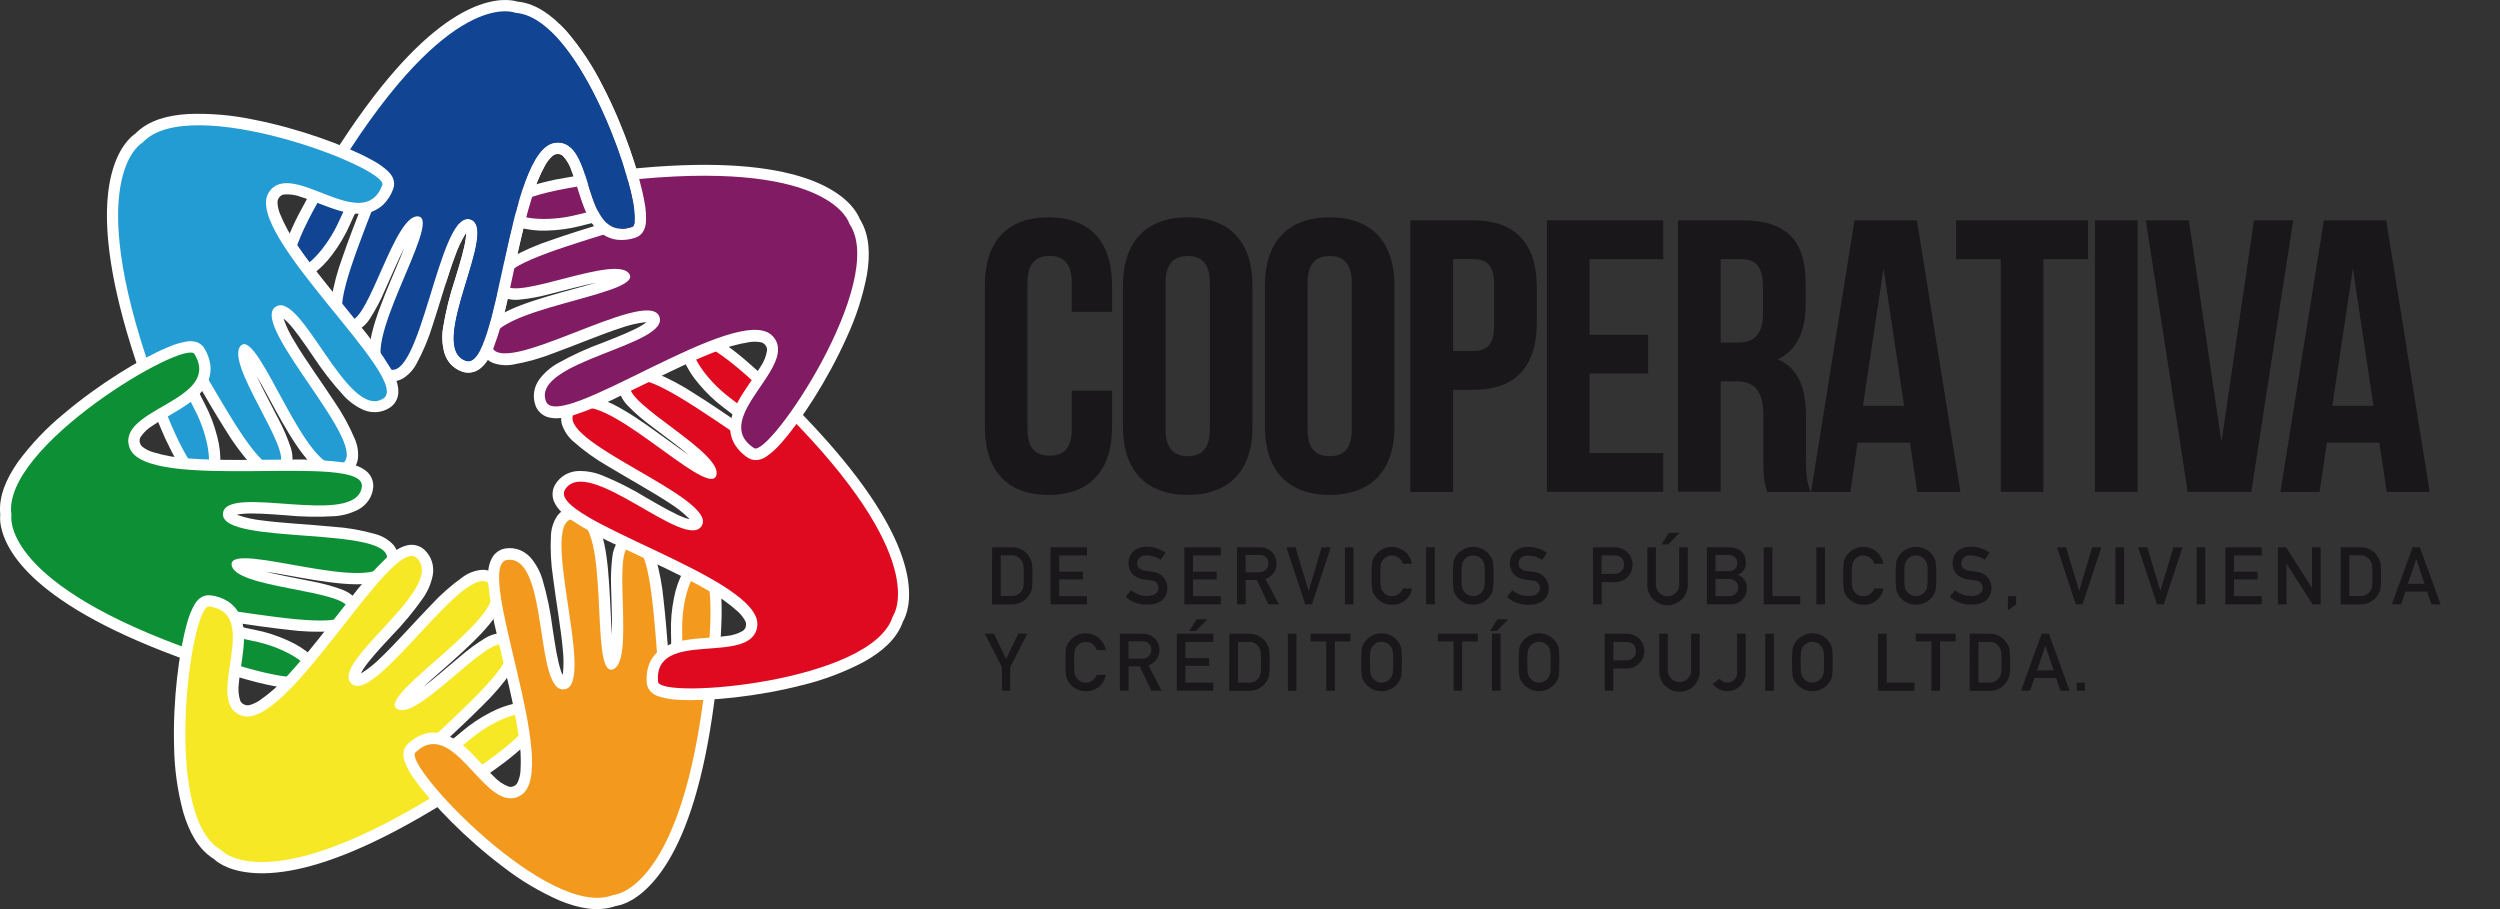
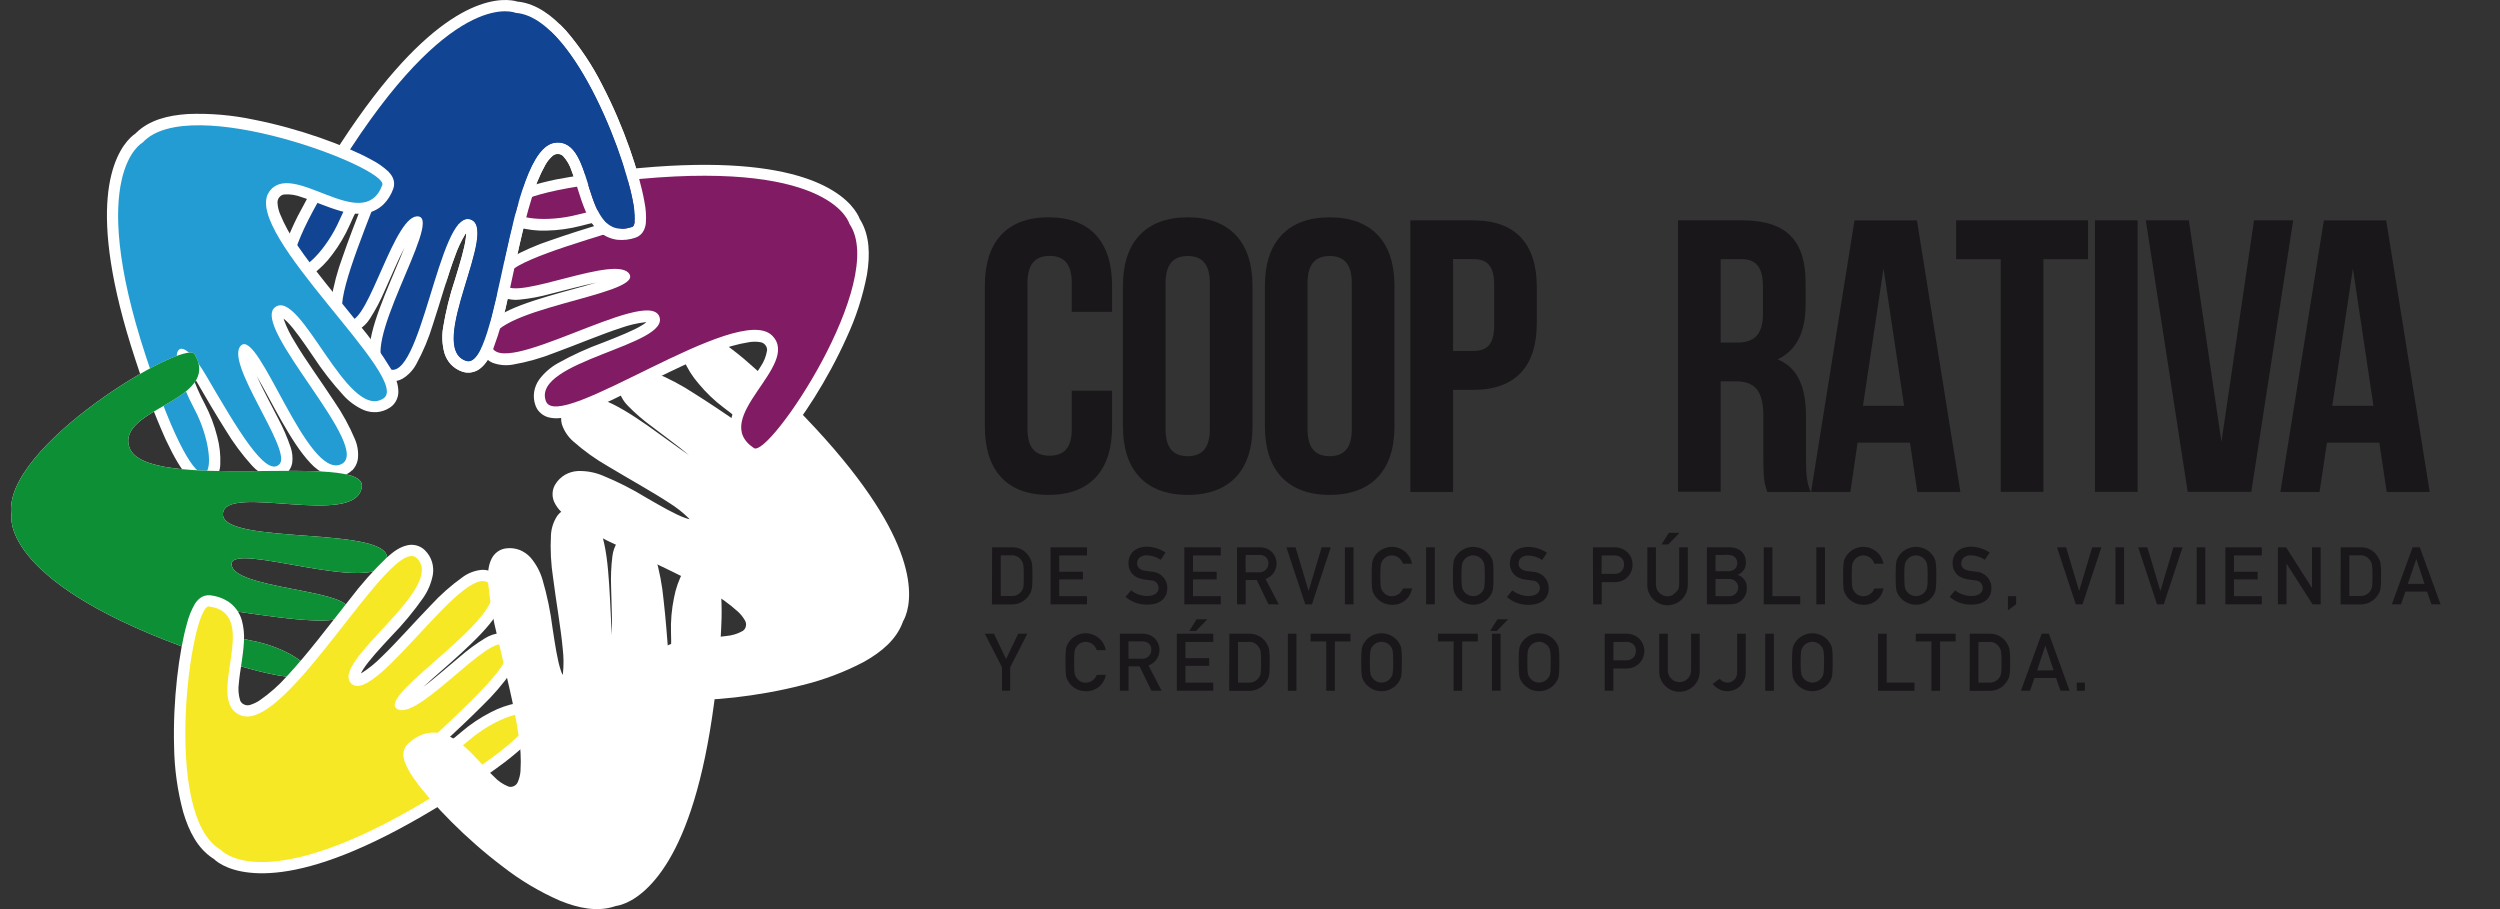
<svg xmlns="http://www.w3.org/2000/svg" width="132" height="48" viewBox="0 0 132 48" fill="none">
  <rect x="0" y="0" width="132" height="48" fill="#333333" stroke="none" />
  <g clip-path="url(#clip0_2184_1914)">
    <path d="M27.223 0.679C27.223 0.679 24.105 -0.708 18.52 7.835C12.935 16.377 16.543 14.792 17.937 11.598C19.331 8.403 20.806 8.091 19.681 10.998C18.557 13.904 17.433 16.809 18.456 16.924C19.48 17.04 20.853 11.209 22.104 11.429C23.355 11.649 18.751 18.552 20.485 19.465C22.218 20.379 23.173 11.15 24.8 11.576C26.427 12.001 22.462 18.331 24.599 19.052C26.366 19.651 26.757 7.811 29.321 7.536C31.502 7.303 30.625 12.873 33.369 11.979C34.282 11.686 30.866 0.93 27.223 0.679Z" fill="white" />
    <path d="M20.598 20.12C20.462 20.102 20.331 20.059 20.209 19.996C20.052 19.91 19.914 19.793 19.804 19.652C19.694 19.511 19.614 19.349 19.569 19.175C19.49 18.854 19.475 18.521 19.525 18.194C19.626 17.399 19.951 16.497 20.318 15.576C20.672 14.691 21.07 13.801 21.352 13.077C21.009 13.745 20.651 14.6 20.303 15.366C20.086 15.877 19.826 16.367 19.527 16.834C19.378 17.069 19.176 17.266 18.938 17.41C18.771 17.505 18.579 17.545 18.388 17.524H18.375C18.175 17.5 17.988 17.416 17.836 17.284C17.697 17.158 17.595 16.998 17.539 16.82C17.448 16.502 17.43 16.169 17.486 15.844C17.614 15.064 17.817 14.298 18.093 13.557C18.39 12.691 18.759 11.739 19.125 10.794C19.193 10.611 19.25 10.457 19.298 10.308C18.982 10.797 18.708 11.313 18.48 11.849C18.23 12.416 17.915 12.952 17.541 13.445C17.247 13.846 16.893 14.2 16.492 14.493C16.247 14.682 15.942 14.775 15.633 14.757C15.489 14.74 15.352 14.684 15.237 14.594C15.125 14.506 15.037 14.39 14.984 14.258C14.904 14.043 14.881 13.811 14.918 13.585C14.988 13.056 15.235 12.385 15.725 11.403C16.418 10.068 17.184 8.771 18.021 7.521C20.352 3.956 22.271 2.061 23.784 1.053C25.297 0.046 26.409 -0.057 27.007 0.02C27.123 0.034 27.239 0.058 27.351 0.092H27.403C28.351 0.217 29.154 0.826 29.875 1.607C30.637 2.494 31.287 3.471 31.808 4.517C32.944 6.701 33.758 9.148 34.026 10.664C34.102 11.032 34.126 11.408 34.099 11.783C34.085 11.915 34.049 12.043 33.991 12.163C33.947 12.253 33.886 12.333 33.811 12.399C33.736 12.466 33.649 12.516 33.554 12.548C33.244 12.655 32.914 12.693 32.588 12.66C32.167 12.605 31.78 12.402 31.497 12.086C31.241 11.798 31.036 11.469 30.891 11.111C30.596 10.409 30.413 9.627 30.183 9.036C30.092 8.739 29.936 8.466 29.725 8.238C29.665 8.182 29.589 8.146 29.508 8.136C29.466 8.131 29.424 8.131 29.382 8.136C29.296 8.15 29.216 8.191 29.152 8.251C29.012 8.379 28.892 8.528 28.797 8.693C28.482 9.26 28.236 9.861 28.063 10.486C27.599 11.974 27.225 13.897 26.849 15.566C26.655 16.538 26.386 17.492 26.044 18.421C25.86 18.843 25.688 19.194 25.345 19.463C25.137 19.625 24.873 19.699 24.611 19.671C24.543 19.662 24.476 19.647 24.411 19.625C24.178 19.547 23.969 19.413 23.801 19.234C23.646 19.062 23.532 18.859 23.465 18.638C23.348 18.206 23.324 17.755 23.395 17.313C23.537 16.447 23.747 15.595 24.026 14.763C24.285 13.917 24.532 13.111 24.595 12.579C24.607 12.487 24.613 12.394 24.613 12.3C24.598 12.321 24.582 12.341 24.567 12.363C24.343 12.732 24.158 13.125 24.017 13.534C23.634 14.554 23.258 15.919 22.858 17.128C22.639 17.854 22.346 18.556 21.983 19.221C21.811 19.544 21.554 19.815 21.24 20.003C21.046 20.108 20.824 20.152 20.604 20.128L20.598 20.12ZM22.616 11.034C22.725 11.128 22.808 11.248 22.858 11.383C22.926 11.588 22.944 11.806 22.909 12.02C22.826 12.501 22.687 12.972 22.497 13.421C22.295 13.946 22.044 14.522 21.794 15.124C21.292 16.306 20.798 17.564 20.708 18.339C20.677 18.509 20.677 18.683 20.708 18.852C20.718 18.878 20.723 18.897 20.729 18.908C20.784 18.855 20.833 18.797 20.875 18.733C21.106 18.368 21.294 17.978 21.435 17.57C21.823 16.552 22.203 15.185 22.597 13.981C22.812 13.258 23.097 12.558 23.45 11.891C23.62 11.572 23.871 11.303 24.178 11.111C24.373 11 24.598 10.954 24.82 10.981C24.866 10.987 24.91 10.995 24.954 11.007C25.145 11.055 25.318 11.154 25.455 11.295C25.581 11.426 25.674 11.585 25.726 11.759C25.81 12.073 25.826 12.402 25.774 12.723C25.684 13.432 25.42 14.26 25.163 15.108C24.907 15.874 24.71 16.659 24.575 17.456C24.541 17.681 24.538 17.909 24.565 18.135C24.573 18.241 24.611 18.342 24.675 18.427L24.694 18.442C24.756 18.356 24.811 18.264 24.855 18.168C25.089 17.621 25.273 17.053 25.405 16.473C25.772 15.023 26.139 13.1 26.572 11.379C26.867 10.231 27.192 9.178 27.617 8.363C27.829 7.919 28.144 7.531 28.534 7.231C28.751 7.077 29.004 6.981 29.268 6.952C29.4 6.936 29.534 6.936 29.666 6.952C30.077 7.006 30.451 7.215 30.713 7.536C30.949 7.827 31.135 8.155 31.264 8.506C31.541 9.2 31.722 9.974 31.96 10.561C32.061 10.863 32.231 11.137 32.458 11.361C32.536 11.428 32.633 11.47 32.736 11.482C32.797 11.49 32.859 11.49 32.92 11.482C32.916 11.367 32.907 11.253 32.89 11.139C32.849 10.837 32.791 10.538 32.718 10.242C32.513 9.413 32.259 8.598 31.957 7.8C31.287 6.002 30.306 4.016 29.253 2.725C28.551 1.855 27.819 1.341 27.25 1.284H27.183C27.119 1.28 27.058 1.265 26.999 1.24H26.988C26.946 1.23 26.903 1.222 26.86 1.216C26.561 1.183 25.759 1.182 24.444 2.061C23.129 2.939 21.288 4.69 19.023 8.163C18.211 9.376 17.467 10.633 16.794 11.928C16.597 12.31 16.422 12.703 16.272 13.106L16.317 13.056C16.763 12.553 17.127 11.982 17.396 11.365C17.649 10.774 17.95 10.206 18.297 9.666C18.53 9.288 18.823 8.951 19.164 8.668C19.38 8.484 19.66 8.392 19.944 8.413C20.114 8.433 20.272 8.509 20.395 8.629C20.498 8.731 20.574 8.857 20.617 8.996C20.683 9.235 20.697 9.485 20.657 9.73C20.577 10.241 20.437 10.742 20.239 11.22C19.872 12.165 19.505 13.106 19.223 13.941C18.978 14.595 18.794 15.271 18.672 15.959C18.759 15.814 18.856 15.638 18.949 15.444C19.3 14.741 19.683 13.792 20.085 12.954C20.317 12.435 20.604 11.943 20.941 11.486C21.118 11.25 21.35 11.061 21.616 10.935C21.789 10.859 21.979 10.831 22.166 10.855H22.218C22.363 10.879 22.499 10.941 22.612 11.034H22.616ZM27.223 0.679L27.465 0.128L27.223 0.679Z" fill="white" />
    <path d="M27.223 0.679C27.223 0.679 24.105 -0.708 18.52 7.835C12.935 16.377 16.543 14.792 17.937 11.598C19.331 8.403 20.806 8.091 19.681 10.998C18.557 13.904 17.433 16.809 18.456 16.924C19.48 17.04 20.853 11.209 22.104 11.429C23.355 11.649 18.751 18.552 20.485 19.465C22.218 20.379 23.173 11.15 24.8 11.576C26.427 12.001 22.462 18.331 24.599 19.052C26.366 19.651 26.757 7.811 29.321 7.536C31.502 7.303 30.625 12.873 33.369 11.979C34.282 11.686 30.866 0.93 27.223 0.679Z" fill="#114593" />
    <path d="M7.534 7.525C7.534 7.525 4.508 9.095 7.697 18.796C10.887 28.496 11.899 24.682 10.265 21.599C8.631 18.517 9.324 17.166 10.9 19.86C12.475 22.553 14.03 25.239 14.751 24.515C15.472 23.79 11.782 19.076 12.734 18.234C13.686 17.392 16.206 25.3 17.999 24.517C19.793 23.733 13.181 17.227 14.527 16.218C15.874 15.209 18.346 22.26 20.242 21.04C21.812 20.032 12.807 12.339 14.19 10.163C15.366 8.312 19.173 12.473 20.186 9.772C20.534 8.875 10.001 4.835 7.534 7.525Z" fill="white" />
    <path d="M18.586 24.834C18.488 24.93 18.373 25.008 18.247 25.061C18.082 25.131 17.905 25.166 17.726 25.164C17.547 25.162 17.37 25.124 17.207 25.05C16.906 24.913 16.636 24.716 16.411 24.473C15.861 23.898 15.353 23.08 14.861 22.219C14.39 21.39 13.944 20.524 13.554 19.851C13.862 20.537 14.307 21.35 14.689 22.1C14.949 22.588 15.169 23.096 15.347 23.619C15.437 23.883 15.465 24.163 15.43 24.439C15.399 24.627 15.311 24.801 15.179 24.937C15.036 25.079 14.853 25.174 14.654 25.21C14.469 25.241 14.279 25.221 14.104 25.153C13.8 25.024 13.527 24.83 13.306 24.584C12.777 23.998 12.306 23.362 11.899 22.685C11.409 21.911 10.894 21.034 10.384 20.153C10.289 19.99 10.201 19.843 10.113 19.715C10.298 20.267 10.53 20.802 10.806 21.315C11.095 21.864 11.317 22.445 11.468 23.047C11.597 23.525 11.652 24.02 11.631 24.515C11.626 24.823 11.509 25.12 11.303 25.349C11.2 25.451 11.072 25.523 10.932 25.558C10.792 25.592 10.645 25.588 10.507 25.546C10.29 25.474 10.095 25.348 9.94 25.179C9.574 24.794 9.207 24.181 8.739 23.184C8.128 21.808 7.594 20.4 7.14 18.964C5.812 14.928 5.529 12.242 5.685 10.433C5.841 8.624 6.454 7.69 6.887 7.269C6.97 7.187 7.061 7.112 7.158 7.046L7.195 7.007C7.884 6.343 8.845 6.09 9.922 6.02C11.092 5.975 12.262 6.075 13.407 6.319C15.82 6.794 18.241 7.684 19.591 8.422C19.925 8.591 20.234 8.806 20.509 9.06C20.602 9.154 20.68 9.262 20.738 9.381C20.781 9.472 20.805 9.57 20.81 9.67C20.815 9.77 20.8 9.871 20.765 9.965C20.657 10.275 20.481 10.557 20.25 10.79C19.945 11.085 19.544 11.26 19.12 11.284C18.735 11.302 18.35 11.254 17.981 11.141C17.247 10.934 16.514 10.59 15.918 10.407C15.627 10.292 15.313 10.244 15.001 10.268C14.92 10.279 14.845 10.317 14.786 10.374C14.755 10.403 14.729 10.437 14.707 10.473C14.665 10.55 14.646 10.637 14.654 10.724C14.666 10.913 14.708 11.099 14.777 11.275C15.021 11.876 15.336 12.445 15.714 12.972C16.589 14.256 17.856 15.755 18.927 17.091C19.564 17.849 20.142 18.654 20.655 19.5C20.872 19.907 21.037 20.262 21.033 20.698C21.029 20.962 20.923 21.214 20.738 21.401C20.688 21.448 20.634 21.49 20.576 21.528C20.371 21.662 20.135 21.742 19.89 21.761C19.66 21.776 19.43 21.739 19.215 21.654C18.805 21.475 18.438 21.211 18.137 20.88C17.548 20.237 17.012 19.547 16.534 18.818C16.035 18.084 15.556 17.39 15.182 17.01C15.118 16.945 15.049 16.884 14.977 16.827C14.977 16.851 14.99 16.875 14.997 16.902C15.145 17.308 15.337 17.696 15.569 18.06C16.119 18.996 16.963 20.146 17.655 21.208C18.085 21.833 18.45 22.5 18.744 23.199C18.888 23.536 18.939 23.906 18.891 24.269C18.851 24.486 18.747 24.686 18.592 24.843L18.586 24.834ZM12.745 17.592C12.886 17.567 13.031 17.577 13.167 17.621C13.37 17.695 13.553 17.817 13.698 17.977C14.022 18.344 14.303 18.746 14.537 19.175C14.819 19.662 15.118 20.221 15.428 20.786C16.037 21.917 16.712 23.087 17.262 23.641C17.377 23.77 17.515 23.876 17.669 23.955L17.724 23.973C17.717 23.897 17.702 23.822 17.678 23.75C17.538 23.341 17.35 22.951 17.119 22.586C16.569 21.647 15.734 20.498 15.041 19.438C14.61 18.819 14.242 18.159 13.941 17.467C13.794 17.137 13.738 16.773 13.777 16.414C13.812 16.192 13.917 15.987 14.076 15.829C14.109 15.797 14.143 15.768 14.179 15.741C14.336 15.623 14.523 15.549 14.718 15.528C14.899 15.512 15.081 15.54 15.25 15.607C15.547 15.737 15.814 15.929 16.031 16.17C16.53 16.684 17.013 17.407 17.513 18.135C17.951 18.815 18.442 19.459 18.981 20.062C19.136 20.228 19.312 20.373 19.505 20.493C19.593 20.552 19.695 20.585 19.8 20.588H19.824C19.797 20.485 19.759 20.386 19.711 20.291C19.432 19.764 19.105 19.264 18.733 18.797C17.832 17.603 16.552 16.124 15.483 14.708C14.77 13.761 14.146 12.849 13.779 12.009C13.564 11.567 13.456 11.08 13.464 10.589C13.479 10.328 13.56 10.076 13.698 9.855C13.769 9.741 13.853 9.637 13.948 9.543C14.248 9.257 14.644 9.095 15.057 9.088C15.432 9.089 15.803 9.151 16.158 9.271C16.872 9.488 17.592 9.822 18.198 10.005C18.496 10.116 18.817 10.154 19.133 10.117C19.235 10.098 19.328 10.048 19.402 9.976C19.447 9.929 19.486 9.878 19.52 9.823C19.427 9.757 19.331 9.696 19.232 9.64C18.97 9.484 18.7 9.342 18.423 9.214C17.648 8.858 16.851 8.549 16.039 8.288C14.217 7.688 12.057 7.213 10.388 7.235C9.271 7.235 8.413 7.493 8.015 7.901C7.998 7.916 7.982 7.933 7.967 7.95C7.923 7.998 7.872 8.038 7.815 8.069H7.804C7.769 8.096 7.736 8.125 7.705 8.156C7.499 8.359 7.004 8.968 6.865 10.561C6.725 12.154 6.967 14.684 8.262 18.618C8.703 20.008 9.221 21.374 9.812 22.707C9.988 23.1 10.187 23.482 10.408 23.851L10.397 23.784C10.282 23.121 10.064 22.481 9.75 21.885C9.446 21.32 9.19 20.73 8.985 20.122C8.834 19.704 8.753 19.265 8.745 18.821C8.736 18.537 8.84 18.261 9.033 18.052C9.154 17.933 9.312 17.856 9.482 17.834C9.627 17.818 9.775 17.838 9.911 17.891C10.136 17.989 10.338 18.134 10.504 18.315C10.853 18.696 11.156 19.117 11.406 19.57C11.916 20.447 12.426 21.319 12.899 22.063C13.258 22.662 13.671 23.227 14.133 23.751C14.075 23.594 13.996 23.41 13.904 23.214C13.574 22.502 13.073 21.608 12.668 20.773C12.406 20.267 12.2 19.735 12.051 19.185C11.975 18.898 11.97 18.597 12.037 18.308C12.085 18.128 12.18 17.965 12.312 17.834C12.323 17.821 12.336 17.808 12.35 17.797C12.461 17.695 12.597 17.624 12.745 17.592ZM7.534 7.525L7.261 6.996L7.534 7.525Z" fill="white" />
    <path d="M7.534 7.525C7.534 7.525 4.508 9.095 7.697 18.796C10.887 28.496 11.899 24.682 10.265 21.599C8.631 18.517 9.324 17.166 10.9 19.86C12.475 22.553 14.03 25.239 14.751 24.515C15.472 23.79 11.782 19.076 12.734 18.234C13.686 17.392 16.206 25.3 17.999 24.517C19.793 23.733 13.181 17.227 14.527 16.218C15.874 15.209 18.346 22.26 20.242 21.04C21.812 20.032 12.807 12.339 14.19 10.163C15.366 8.312 19.173 12.473 20.186 9.772C20.534 8.875 10.001 4.835 7.534 7.525Z" fill="#229CD3" />
    <path d="M0.605 27.194C0.605 27.194 -0.055 30.54 9.513 34.098C19.082 37.656 16.734 34.485 13.312 33.832C9.889 33.179 9.258 31.814 12.34 32.265C15.421 32.716 18.502 33.169 18.392 32.146C18.282 31.122 12.29 31.074 12.228 29.804C12.165 28.535 19.913 31.496 20.419 29.604C20.925 27.713 11.72 28.825 11.771 27.142C11.822 25.46 18.873 27.927 19.107 25.683C19.291 23.827 7.67 26.069 6.835 23.627C6.124 21.552 11.749 21.172 10.271 18.695C9.772 17.871 0.044 23.588 0.605 27.194Z" fill="white" />
-     <path d="M21.026 29.353C21.039 29.49 21.027 29.628 20.991 29.76C20.942 29.933 20.859 30.093 20.746 30.232C20.632 30.37 20.492 30.484 20.332 30.566C20.037 30.715 19.716 30.803 19.386 30.826C18.59 30.903 17.636 30.786 16.659 30.634C15.718 30.483 14.762 30.292 13.992 30.179C14.726 30.362 15.633 30.524 16.457 30.694C17 30.794 17.535 30.939 18.054 31.127C18.317 31.221 18.554 31.374 18.748 31.575C18.875 31.716 18.955 31.893 18.977 32.081V32.092C18.998 32.293 18.959 32.495 18.863 32.672C18.772 32.835 18.638 32.971 18.476 33.065C18.186 33.223 17.865 33.314 17.535 33.333C16.748 33.381 15.957 33.353 15.175 33.248C14.258 33.149 13.255 33.001 12.251 32.854C12.068 32.826 11.894 32.804 11.74 32.791C12.286 32.992 12.849 33.144 13.421 33.248C14.03 33.365 14.623 33.554 15.188 33.812C15.644 34.009 16.066 34.276 16.44 34.602C16.678 34.799 16.837 35.076 16.888 35.38C16.903 35.526 16.878 35.672 16.816 35.804C16.755 35.933 16.662 36.043 16.545 36.125C16.353 36.25 16.132 36.324 15.903 36.338C15.373 36.388 14.663 36.294 13.598 36.033C12.142 35.655 10.708 35.194 9.304 34.654C5.324 33.175 3.05 31.718 1.733 30.469C0.416 29.219 0.078 28.155 0.012 27.555C0.002 27.438 0.002 27.32 0.012 27.203V27.151C-0.078 26.197 0.332 25.282 0.942 24.399C1.635 23.459 2.441 22.608 3.343 21.867C5.221 20.276 7.426 18.931 8.845 18.342C9.187 18.187 9.549 18.079 9.92 18.021C10.052 18.008 10.185 18.015 10.315 18.043C10.412 18.066 10.503 18.108 10.584 18.167C10.665 18.226 10.734 18.299 10.786 18.385C10.96 18.663 11.071 18.976 11.111 19.302C11.15 19.724 11.037 20.147 10.791 20.493C10.565 20.805 10.286 21.076 9.968 21.295C9.348 21.739 8.627 22.091 8.101 22.445C7.832 22.599 7.601 22.813 7.426 23.069C7.384 23.14 7.366 23.222 7.374 23.304C7.378 23.346 7.387 23.387 7.402 23.427C7.436 23.507 7.492 23.576 7.565 23.625C7.721 23.734 7.893 23.818 8.075 23.874C8.695 24.061 9.336 24.173 9.983 24.208C11.536 24.329 13.495 24.271 15.204 24.267C16.194 24.24 17.184 24.291 18.166 24.419C18.617 24.504 18.997 24.603 19.336 24.871C19.541 25.037 19.672 25.277 19.703 25.538C19.71 25.607 19.71 25.676 19.703 25.744C19.681 25.989 19.596 26.224 19.457 26.427C19.325 26.615 19.153 26.773 18.953 26.887C18.556 27.099 18.118 27.224 17.669 27.254C16.794 27.307 15.915 27.29 15.043 27.203C14.161 27.137 13.317 27.076 12.787 27.133C12.694 27.14 12.602 27.155 12.512 27.177L12.583 27.206C12.989 27.342 13.409 27.433 13.834 27.478C14.914 27.625 16.334 27.689 17.596 27.812C18.352 27.863 19.101 27.994 19.83 28.201C20.183 28.297 20.503 28.488 20.756 28.751C20.902 28.917 20.994 29.124 21.018 29.344L21.026 29.353ZM11.723 29.401C11.79 29.274 11.889 29.167 12.009 29.089C12.193 28.975 12.402 28.909 12.618 28.896C13.106 28.871 13.595 28.902 14.076 28.988C14.627 29.069 15.257 29.184 15.892 29.298C17.156 29.526 18.491 29.727 19.265 29.643C19.438 29.633 19.608 29.591 19.766 29.52L19.813 29.489C19.75 29.447 19.682 29.412 19.612 29.384C19.204 29.241 18.782 29.144 18.353 29.096C17.275 28.942 15.857 28.876 14.597 28.759C13.845 28.71 13.099 28.587 12.37 28.392C12.024 28.299 11.707 28.116 11.454 27.861C11.302 27.697 11.207 27.488 11.184 27.265C11.18 27.22 11.18 27.174 11.184 27.129C11.188 26.934 11.246 26.743 11.353 26.579C11.453 26.427 11.587 26.302 11.745 26.212C12.033 26.061 12.349 25.972 12.673 25.951C13.385 25.882 14.251 25.951 15.133 26.019C15.937 26.1 16.747 26.118 17.554 26.072C17.78 26.055 18.003 26.007 18.218 25.931C18.319 25.901 18.41 25.841 18.476 25.759L18.489 25.738C18.391 25.697 18.29 25.664 18.186 25.641C17.601 25.532 17.007 25.477 16.411 25.476C14.914 25.434 12.961 25.511 11.188 25.465C10.001 25.432 8.9 25.349 8.015 25.113C7.535 25.006 7.087 24.786 6.709 24.473C6.512 24.297 6.363 24.075 6.276 23.827C6.232 23.701 6.203 23.57 6.19 23.438C6.152 23.026 6.272 22.614 6.525 22.287C6.757 21.992 7.036 21.737 7.351 21.531C7.965 21.109 8.68 20.759 9.198 20.396C9.47 20.232 9.7 20.005 9.869 19.735C9.916 19.643 9.936 19.539 9.926 19.436C9.918 19.373 9.903 19.311 9.88 19.253C9.769 19.282 9.659 19.318 9.552 19.359C9.266 19.466 8.987 19.589 8.715 19.726C7.953 20.109 7.214 20.538 6.503 21.01C4.9 22.06 3.182 23.452 2.156 24.772C1.465 25.649 1.126 26.476 1.195 27.043C1.195 27.063 1.195 27.087 1.195 27.111C1.205 27.175 1.205 27.241 1.195 27.305V27.316C1.192 27.36 1.192 27.403 1.195 27.447C1.23 27.748 1.403 28.52 2.554 29.617C3.706 30.714 5.837 32.109 9.72 33.551C11.082 34.074 12.471 34.521 13.882 34.89C14.298 34.998 14.721 35.081 15.147 35.138L15.089 35.105C14.498 34.782 13.861 34.553 13.2 34.428C12.569 34.312 11.948 34.144 11.345 33.925C10.925 33.782 10.531 33.57 10.179 33.3C9.953 33.129 9.802 32.877 9.759 32.597C9.742 32.427 9.78 32.255 9.869 32.109C9.947 31.985 10.054 31.883 10.181 31.81C10.397 31.694 10.636 31.626 10.881 31.61C11.397 31.574 11.916 31.6 12.426 31.687C13.429 31.835 14.427 31.98 15.303 32.076C15.996 32.168 16.696 32.197 17.394 32.164C17.233 32.111 17.042 32.057 16.831 32.006C16.068 31.823 15.059 31.656 14.153 31.456C13.594 31.346 13.049 31.176 12.526 30.948C12.255 30.828 12.016 30.644 11.831 30.412C11.721 30.262 11.653 30.086 11.633 29.902C11.632 29.884 11.632 29.866 11.633 29.848C11.62 29.694 11.652 29.538 11.723 29.401ZM12.323 27.239L0.605 27.194L0.023 27.074L12.323 27.239Z" fill="white" />
    <path d="M0.605 27.194C0.605 27.194 -0.055 30.54 9.513 34.098C19.082 37.656 16.734 34.485 13.312 33.832C9.889 33.179 9.258 31.814 12.34 32.265C15.421 32.716 18.502 33.169 18.392 32.146C18.282 31.122 12.29 31.074 12.228 29.804C12.165 28.535 19.913 31.496 20.419 29.604C20.925 27.713 11.72 28.825 11.771 27.142C11.822 25.46 18.873 27.927 19.107 25.683C19.291 23.827 7.67 26.069 6.835 23.627C6.124 21.552 11.749 21.172 10.271 18.695C9.772 17.871 0.044 23.588 0.605 27.194Z" fill="#0D9035" />
    <path d="M11.659 44.872C11.659 44.872 13.86 47.477 22.608 42.215C31.357 36.953 27.418 36.812 24.771 39.079C22.124 41.347 20.663 40.989 22.937 38.861C25.211 36.733 27.491 34.608 26.62 34.059C25.748 33.511 21.974 38.162 20.943 37.417C19.912 36.672 27.062 32.463 25.895 30.889C24.729 29.314 19.857 37.204 18.575 36.114C17.293 35.024 23.619 31.05 22.011 29.471C20.679 28.162 15.177 38.644 12.746 37.782C10.683 37.048 13.896 32.41 11.037 32.019C10.094 31.894 8.491 43.064 11.659 44.872Z" fill="white" />
    <path d="M26.084 30.258C26.199 30.333 26.299 30.428 26.38 30.54C26.484 30.685 26.558 30.85 26.596 31.025C26.634 31.2 26.635 31.381 26.6 31.557C26.531 31.88 26.4 32.187 26.213 32.459C25.776 33.129 25.09 33.802 24.36 34.478C23.63 35.153 22.911 35.747 22.343 36.278C22.942 35.824 23.636 35.21 24.285 34.672C24.701 34.309 25.147 33.982 25.618 33.694C25.855 33.547 26.122 33.457 26.4 33.43C26.589 33.418 26.777 33.466 26.939 33.566C27.109 33.673 27.242 33.83 27.32 34.015C27.39 34.19 27.413 34.38 27.386 34.566C27.328 34.891 27.199 35.199 27.009 35.468C26.554 36.114 26.039 36.714 25.47 37.261C24.822 37.912 24.078 38.608 23.337 39.299C23.197 39.43 23.076 39.549 22.97 39.666C23.467 39.364 23.937 39.019 24.375 38.635C24.847 38.233 25.365 37.888 25.917 37.606C26.356 37.374 26.828 37.21 27.317 37.12C27.619 37.057 27.934 37.105 28.204 37.255C28.327 37.334 28.425 37.445 28.491 37.575C28.552 37.703 28.58 37.845 28.571 37.988C28.55 38.216 28.47 38.435 28.338 38.622C28.045 39.068 27.529 39.564 26.662 40.235C25.458 41.137 24.204 41.97 22.906 42.73C19.265 44.919 16.71 45.791 14.911 46.033C13.112 46.275 12.066 45.892 11.562 45.563C11.462 45.5 11.369 45.428 11.283 45.347L11.237 45.319C10.438 44.795 9.977 43.903 9.673 42.879C9.37 41.751 9.208 40.589 9.192 39.42C9.121 36.962 9.453 34.402 9.871 32.922C9.962 32.558 10.104 32.208 10.291 31.883C10.361 31.771 10.45 31.671 10.553 31.588C10.632 31.526 10.722 31.48 10.819 31.454C10.916 31.427 11.017 31.419 11.116 31.432C11.441 31.47 11.755 31.578 12.033 31.751C12.389 31.984 12.649 32.336 12.767 32.744C12.868 33.116 12.906 33.502 12.879 33.887C12.84 34.65 12.664 35.434 12.613 36.065C12.566 36.372 12.589 36.685 12.679 36.982C12.709 37.057 12.761 37.121 12.829 37.166C12.866 37.188 12.904 37.206 12.945 37.221C13.028 37.246 13.117 37.246 13.2 37.221C13.382 37.166 13.555 37.085 13.713 36.978C14.245 36.609 14.73 36.178 15.16 35.694C16.224 34.555 17.4 32.988 18.462 31.648C19.061 30.856 19.721 30.111 20.437 29.423C20.785 29.122 21.095 28.881 21.521 28.788C21.779 28.733 22.048 28.782 22.271 28.922C22.329 28.959 22.382 29.002 22.431 29.05C22.607 29.221 22.738 29.434 22.81 29.669C22.876 29.89 22.891 30.123 22.854 30.351C22.771 30.79 22.596 31.207 22.341 31.573C21.837 32.29 21.275 32.965 20.663 33.591C20.061 34.239 19.487 34.861 19.195 35.311C19.144 35.388 19.098 35.469 19.058 35.553L19.126 35.516C19.489 35.283 19.826 35.01 20.129 34.702C20.918 33.949 21.853 32.88 22.737 31.969C23.249 31.411 23.817 30.907 24.433 30.467C24.73 30.251 25.079 30.12 25.444 30.087C25.664 30.076 25.883 30.133 26.07 30.25L26.084 30.258ZM20.318 37.56C20.261 37.428 20.239 37.284 20.254 37.142C20.28 36.927 20.358 36.722 20.483 36.545C20.768 36.149 21.098 35.786 21.464 35.463C21.875 35.079 22.354 34.663 22.838 34.237C23.804 33.391 24.797 32.472 25.213 31.815C25.313 31.674 25.386 31.515 25.429 31.348C25.431 31.328 25.431 31.309 25.429 31.291C25.357 31.314 25.288 31.346 25.222 31.384C24.855 31.612 24.516 31.881 24.212 32.188C23.417 32.934 22.482 34.001 21.604 34.913C21.095 35.47 20.533 35.975 19.925 36.422C19.636 36.639 19.294 36.774 18.935 36.815C18.801 36.826 18.666 36.809 18.538 36.767C18.41 36.726 18.292 36.659 18.19 36.571C18.04 36.445 17.927 36.28 17.864 36.094C17.808 35.92 17.794 35.736 17.823 35.556C17.884 35.237 18.012 34.934 18.199 34.668C18.588 34.069 19.186 33.439 19.786 32.788C20.353 32.21 20.874 31.588 21.343 30.927C21.47 30.739 21.572 30.536 21.648 30.322C21.686 30.223 21.695 30.116 21.675 30.012L21.666 29.988C21.572 30.04 21.483 30.101 21.402 30.171C20.951 30.561 20.536 30.991 20.164 31.456C19.197 32.601 18.04 34.177 16.897 35.534C16.131 36.439 15.379 37.25 14.643 37.793C14.26 38.102 13.809 38.315 13.328 38.415C13.069 38.46 12.802 38.438 12.554 38.351C12.295 38.263 12.063 38.111 11.88 37.909C11.696 37.707 11.567 37.461 11.505 37.195C11.42 36.83 11.394 36.453 11.43 36.079C11.483 35.336 11.655 34.556 11.696 33.927C11.737 33.611 11.703 33.29 11.597 32.99C11.555 32.895 11.486 32.814 11.399 32.758C11.345 32.725 11.287 32.698 11.226 32.678C11.179 32.783 11.138 32.891 11.103 33.001C11.009 33.29 10.931 33.585 10.868 33.883C10.691 34.718 10.565 35.563 10.491 36.413C10.307 38.322 10.327 40.534 10.716 42.158C10.971 43.248 11.406 44.028 11.892 44.327L11.951 44.364C12.008 44.395 12.059 44.436 12.103 44.485V44.494C12.119 44.507 12.154 44.534 12.209 44.571C12.464 44.732 13.176 45.077 14.751 44.862C16.327 44.648 18.746 43.85 22.295 41.714C23.553 40.974 24.77 40.165 25.939 39.29C26.284 39.032 26.612 38.754 26.922 38.455L26.86 38.481C26.239 38.741 25.663 39.096 25.152 39.534C24.669 39.956 24.15 40.337 23.603 40.672C23.229 40.911 22.818 41.087 22.387 41.193C22.112 41.265 21.82 41.225 21.574 41.083C21.431 40.99 21.322 40.852 21.262 40.692C21.214 40.554 21.201 40.406 21.224 40.261C21.268 40.019 21.363 39.79 21.504 39.589C21.798 39.164 22.142 38.775 22.528 38.432C23.262 37.74 24.006 37.05 24.628 36.422C25.132 35.939 25.591 35.41 26 34.843C25.859 34.936 25.697 35.054 25.527 35.186C24.905 35.667 24.145 36.353 23.421 36.933C22.986 37.3 22.512 37.62 22.009 37.887C21.747 38.025 21.454 38.097 21.158 38.096C20.972 38.088 20.792 38.032 20.635 37.932L20.591 37.903C20.471 37.815 20.377 37.697 20.318 37.56ZM19.003 35.744L11.666 44.875L11.211 45.259L19.003 35.744Z" fill="white" />
    <path d="M11.659 44.872C11.659 44.872 13.86 47.477 22.608 42.215C31.357 36.953 27.418 36.812 24.771 39.079C22.124 41.347 20.663 40.989 22.937 38.861C25.211 36.733 27.491 34.608 26.62 34.059C25.748 33.511 21.974 38.162 20.943 37.417C19.912 36.672 27.062 32.463 25.895 30.889C24.729 29.314 19.857 37.204 18.575 36.114C17.293 35.024 23.619 31.05 22.011 29.471C20.679 28.162 15.177 38.644 12.746 37.782C10.683 37.048 13.896 32.41 11.037 32.019C10.094 31.894 8.491 43.064 11.659 44.872Z" fill="#F7E826" />
    <path d="M32.368 47.257C32.368 47.257 35.775 47.161 37.122 37.037C38.468 26.913 35.902 29.909 36.021 33.391C36.14 36.874 34.95 37.795 34.708 34.689C34.466 31.582 34.226 28.476 33.254 28.817C32.282 29.159 33.56 35.008 32.337 35.349C31.113 35.69 32.283 27.476 30.319 27.401C28.355 27.326 31.485 36.063 29.835 36.391C28.184 36.72 29.026 29.289 26.788 29.562C24.936 29.786 29.697 40.633 27.502 41.989C25.637 43.143 24.017 37.74 21.933 39.731C21.249 40.378 28.976 48.602 32.368 47.257Z" fill="white" />
    <path d="M29.947 26.858C30.078 26.815 30.215 26.796 30.352 26.801C30.531 26.81 30.706 26.856 30.866 26.936C31.026 27.015 31.168 27.127 31.284 27.263C31.493 27.52 31.651 27.814 31.748 28.131C31.999 28.889 32.096 29.845 32.162 30.834C32.227 31.786 32.252 32.758 32.311 33.536C32.331 32.784 32.283 31.859 32.267 31.015C32.244 30.464 32.267 29.912 32.335 29.364C32.368 29.088 32.465 28.823 32.617 28.59C32.727 28.435 32.881 28.317 33.059 28.252H33.072C33.262 28.186 33.468 28.18 33.661 28.236C33.84 28.288 34.003 28.388 34.13 28.526C34.348 28.773 34.508 29.066 34.6 29.382C34.821 30.141 34.968 30.919 35.04 31.705C35.145 32.623 35.223 33.634 35.302 34.641C35.317 34.824 35.335 35.008 35.357 35.155C35.43 34.577 35.454 33.994 35.429 33.412C35.408 32.792 35.462 32.173 35.587 31.566C35.678 31.077 35.845 30.604 36.08 30.166C36.22 29.891 36.454 29.675 36.74 29.558C36.878 29.511 37.026 29.502 37.168 29.533C37.304 29.565 37.431 29.632 37.534 29.727C37.7 29.886 37.82 30.085 37.885 30.305C38.052 30.814 38.118 31.525 38.099 32.623C38.053 34.127 37.921 35.627 37.705 37.116C37.146 41.336 36.238 43.87 35.304 45.429C34.371 46.989 33.417 47.567 32.845 47.756C32.733 47.794 32.618 47.822 32.502 47.839L32.454 47.857C31.537 48.154 30.559 47.96 29.569 47.558C28.499 47.09 27.492 46.492 26.57 45.776C24.602 44.297 22.81 42.442 21.915 41.189C21.688 40.891 21.503 40.562 21.365 40.213C21.321 40.088 21.299 39.957 21.299 39.824C21.3 39.724 21.32 39.625 21.36 39.532C21.399 39.44 21.456 39.356 21.528 39.287C21.761 39.056 22.041 38.878 22.35 38.767C22.753 38.635 23.191 38.652 23.582 38.815C23.937 38.967 24.263 39.178 24.547 39.439C25.117 39.945 25.62 40.573 26.082 41.006C26.293 41.234 26.552 41.412 26.84 41.527C26.918 41.553 27.002 41.553 27.08 41.527C27.12 41.514 27.159 41.495 27.194 41.472C27.266 41.422 27.32 41.351 27.35 41.268C27.422 41.093 27.467 40.907 27.482 40.718C27.522 40.071 27.486 39.421 27.375 38.782C27.15 37.239 26.658 35.342 26.275 33.674C26.031 32.712 25.863 31.732 25.772 30.744C25.756 30.283 25.761 29.892 25.956 29.5C26.073 29.264 26.279 29.083 26.528 28.997C26.593 28.977 26.66 28.962 26.728 28.953C26.971 28.922 27.218 28.952 27.447 29.041C27.66 29.129 27.851 29.263 28.008 29.432C28.299 29.772 28.515 30.17 28.643 30.599C28.889 31.439 29.067 32.298 29.175 33.168C29.307 34.043 29.435 34.879 29.606 35.382C29.633 35.471 29.668 35.558 29.71 35.641C29.71 35.617 29.71 35.591 29.723 35.566C29.767 35.135 29.764 34.702 29.714 34.272C29.617 33.188 29.365 31.79 29.206 30.529C29.089 29.78 29.05 29.022 29.09 28.265C29.106 27.899 29.221 27.544 29.422 27.238C29.552 27.059 29.733 26.924 29.941 26.85L29.947 26.858ZM32.056 35.922C31.918 35.883 31.792 35.81 31.689 35.711C31.537 35.557 31.427 35.368 31.366 35.16C31.234 34.69 31.156 34.206 31.133 33.718C31.089 33.158 31.064 32.524 31.032 31.883C30.974 30.599 30.875 29.252 30.622 28.516C30.575 28.35 30.497 28.193 30.392 28.056C30.379 28.041 30.365 28.028 30.35 28.015C30.324 28.087 30.305 28.16 30.293 28.236C30.244 28.662 30.244 29.093 30.293 29.52C30.381 30.606 30.631 32.004 30.796 33.259C30.914 34.005 30.958 34.76 30.928 35.514C30.916 35.875 30.809 36.227 30.616 36.533C30.489 36.717 30.306 36.856 30.093 36.929C30.051 36.944 30.007 36.955 29.963 36.964C29.77 37.002 29.57 36.987 29.386 36.92C29.216 36.855 29.063 36.752 28.94 36.619C28.729 36.371 28.573 36.082 28.481 35.769C28.256 35.092 28.137 34.232 28.001 33.357C27.903 32.553 27.741 31.759 27.517 30.982C27.45 30.765 27.355 30.558 27.234 30.366C27.181 30.274 27.103 30.2 27.009 30.151H26.985C26.965 30.256 26.956 30.362 26.957 30.469C26.98 31.064 27.057 31.656 27.188 32.237C27.48 33.705 27.99 35.595 28.336 37.336C28.566 38.499 28.731 39.593 28.703 40.509C28.705 41 28.591 41.485 28.369 41.923C28.242 42.154 28.059 42.349 27.836 42.49C27.721 42.561 27.598 42.619 27.469 42.661C27.075 42.788 26.648 42.762 26.273 42.587C25.935 42.426 25.625 42.211 25.356 41.951C24.806 41.444 24.309 40.824 23.839 40.4C23.619 40.17 23.348 39.996 23.047 39.892C22.947 39.865 22.84 39.869 22.742 39.903C22.681 39.924 22.623 39.952 22.57 39.987C22.626 40.09 22.687 40.189 22.753 40.285C22.924 40.539 23.107 40.784 23.304 41.019C23.846 41.678 24.428 42.303 25.046 42.892C26.423 44.224 28.164 45.593 29.675 46.301C30.684 46.782 31.566 46.927 32.102 46.734L32.166 46.71C32.225 46.687 32.286 46.672 32.349 46.668H32.362C32.405 46.66 32.447 46.649 32.489 46.635C32.773 46.536 33.488 46.195 34.303 44.83C35.117 43.464 36.005 41.074 36.55 36.967C36.758 35.523 36.886 34.068 36.933 32.61C36.946 32.181 36.933 31.752 36.894 31.325C36.894 31.346 36.882 31.368 36.876 31.39C36.691 32.037 36.609 32.709 36.634 33.382C36.66 34.023 36.634 34.665 36.555 35.301C36.509 35.746 36.391 36.18 36.205 36.586C36.088 36.845 35.875 37.049 35.61 37.153C35.449 37.207 35.273 37.207 35.112 37.153C34.972 37.104 34.846 37.022 34.745 36.914C34.574 36.722 34.448 36.495 34.376 36.248C34.228 35.753 34.139 35.242 34.11 34.725C34.031 33.714 33.952 32.707 33.852 31.83C33.788 31.134 33.662 30.445 33.474 29.771C33.459 29.94 33.448 30.138 33.446 30.357C33.433 31.142 33.496 32.162 33.498 33.092C33.513 33.661 33.467 34.23 33.36 34.789C33.305 35.082 33.179 35.356 32.993 35.588C32.871 35.727 32.715 35.833 32.54 35.894L32.489 35.911C32.348 35.952 32.199 35.955 32.056 35.922ZM32.368 47.257L32.384 47.851L32.368 47.257Z" fill="white" />
-     <path d="M32.368 47.257C32.368 47.257 35.775 47.161 37.122 37.037C38.468 26.913 35.902 29.909 36.021 33.391C36.14 36.874 34.95 37.795 34.708 34.689C34.466 31.582 34.226 28.476 33.254 28.817C32.282 29.159 33.56 35.008 32.337 35.349C31.113 35.69 32.283 27.476 30.319 27.401C28.355 27.326 31.485 36.063 29.835 36.391C28.184 36.72 29.026 29.289 26.788 29.562C24.936 29.786 29.697 40.633 27.502 41.989C25.637 43.143 24.017 37.74 21.933 39.731C21.249 40.378 28.976 48.602 32.368 47.257Z" fill="#F3991D" />
    <path d="M47.138 32.542C47.138 32.542 49.188 29.819 42.121 22.451C35.055 15.082 35.788 18.964 38.585 21.036C41.382 23.107 41.357 24.621 38.78 22.871C36.203 21.12 33.626 19.372 33.278 20.342C32.929 21.313 38.305 23.964 37.808 25.135C37.311 26.305 31.625 20.265 30.352 21.753C29.079 23.241 37.844 26.243 37.067 27.735C36.289 29.226 31.014 23.937 29.831 25.856C28.85 27.445 40.286 30.489 39.985 33.052C39.722 35.23 34.492 33.122 34.745 35.997C34.829 36.945 46.074 36.033 47.138 32.542Z" fill="white" />
    <path d="M29.692 21.709C29.74 21.58 29.811 21.461 29.901 21.357C30.02 21.223 30.164 21.115 30.327 21.04C30.489 20.964 30.665 20.923 30.844 20.919C31.175 20.915 31.503 20.977 31.81 21.102C32.56 21.379 33.367 21.898 34.182 22.463C34.965 23.014 35.741 23.596 36.383 24.034C35.809 23.55 35.055 23.008 34.387 22.495C33.941 22.169 33.523 21.806 33.138 21.41C32.942 21.212 32.795 20.97 32.707 20.706C32.656 20.525 32.66 20.333 32.72 20.155C32.786 19.965 32.91 19.8 33.074 19.684C33.228 19.578 33.407 19.514 33.593 19.5C33.922 19.484 34.251 19.541 34.556 19.667C35.286 19.966 35.986 20.335 36.645 20.768C37.422 21.254 38.268 21.827 39.106 22.397C39.262 22.504 39.407 22.596 39.541 22.676C39.136 22.258 38.695 21.875 38.224 21.533C37.727 21.16 37.276 20.728 36.88 20.249C36.554 19.872 36.289 19.448 36.095 18.99C35.966 18.709 35.944 18.391 36.031 18.095C36.081 17.958 36.166 17.837 36.278 17.744C36.39 17.656 36.523 17.598 36.663 17.574C36.891 17.545 37.122 17.575 37.334 17.662C37.833 17.845 38.435 18.241 39.279 18.946C40.424 19.925 41.514 20.966 42.543 22.065C45.478 25.131 46.898 27.432 47.538 29.131C48.178 30.83 48.031 31.938 47.82 32.503C47.781 32.614 47.732 32.721 47.673 32.823L47.657 32.872C47.321 33.769 46.556 34.417 45.623 34.942C44.59 35.486 43.494 35.9 42.36 36.175C39.976 36.789 37.408 37.033 35.875 36.953C35.501 36.942 35.131 36.88 34.774 36.769C34.649 36.729 34.532 36.667 34.428 36.586C34.271 36.458 34.171 36.273 34.151 36.072C34.116 35.746 34.153 35.415 34.261 35.105C34.408 34.708 34.693 34.376 35.064 34.171C35.404 33.988 35.772 33.864 36.153 33.804C36.905 33.674 37.709 33.672 38.336 33.582C38.646 33.559 38.946 33.468 39.216 33.314C39.283 33.269 39.334 33.205 39.365 33.131C39.378 33.091 39.387 33.05 39.392 33.008C39.398 32.921 39.377 32.834 39.332 32.758C39.238 32.592 39.12 32.441 38.981 32.311C38.501 31.875 37.971 31.497 37.402 31.186C36.056 30.401 34.268 29.601 32.725 28.86C31.824 28.452 30.955 27.976 30.127 27.434C29.76 27.16 29.455 26.913 29.268 26.516C29.158 26.277 29.145 26.004 29.233 25.755C29.257 25.691 29.286 25.63 29.321 25.572C29.449 25.362 29.628 25.188 29.84 25.065C30.041 24.952 30.265 24.886 30.495 24.871C30.942 24.854 31.387 24.933 31.801 25.102C32.614 25.433 33.398 25.831 34.145 26.291C34.91 26.733 35.644 27.155 36.144 27.335C36.231 27.368 36.32 27.395 36.41 27.416L36.359 27.357C36.051 27.054 35.711 26.787 35.344 26.559C34.428 25.957 33.186 25.274 32.104 24.621C31.445 24.245 30.828 23.801 30.26 23.298C29.985 23.057 29.78 22.745 29.666 22.397C29.608 22.184 29.615 21.958 29.688 21.75L29.692 21.709ZM38.088 25.715C37.973 25.8 37.838 25.854 37.696 25.872C37.481 25.894 37.263 25.862 37.063 25.781C36.613 25.59 36.186 25.35 35.79 25.063C35.324 24.748 34.813 24.372 34.29 23.994C33.252 23.239 32.137 22.474 31.403 22.214C31.244 22.148 31.073 22.111 30.901 22.106H30.844C30.882 22.172 30.927 22.233 30.979 22.289C31.283 22.596 31.621 22.866 31.986 23.096C32.891 23.704 34.138 24.381 35.222 25.036C35.877 25.408 36.495 25.845 37.065 26.338C37.34 26.573 37.547 26.876 37.666 27.217C37.73 27.432 37.725 27.661 37.65 27.872C37.634 27.915 37.615 27.956 37.595 27.997C37.505 28.172 37.368 28.319 37.201 28.421C37.044 28.514 36.868 28.569 36.687 28.581C36.363 28.593 36.039 28.535 35.739 28.412C35.068 28.164 34.321 27.72 33.553 27.28C32.865 26.856 32.144 26.488 31.398 26.179C31.186 26.096 30.965 26.041 30.739 26.016C30.634 25.999 30.526 26.014 30.429 26.058L30.411 26.071C30.48 26.151 30.557 26.225 30.64 26.291C31.12 26.642 31.631 26.949 32.166 27.208C33.496 27.896 35.284 28.676 36.865 29.491C37.918 30.041 38.873 30.591 39.568 31.19C39.954 31.495 40.261 31.887 40.465 32.335C40.567 32.577 40.604 32.842 40.574 33.103C40.559 33.236 40.529 33.367 40.484 33.492C40.337 33.879 40.05 34.197 39.68 34.382C39.343 34.547 38.981 34.656 38.609 34.703C37.876 34.817 37.074 34.819 36.45 34.922C36.134 34.95 35.828 35.054 35.559 35.224C35.476 35.286 35.412 35.371 35.376 35.468C35.355 35.528 35.342 35.589 35.335 35.652C35.448 35.674 35.562 35.691 35.676 35.701C35.924 35.725 36.227 35.736 36.593 35.734C37.447 35.726 38.299 35.667 39.145 35.558C41.045 35.311 43.198 34.806 44.695 34.065C45.7 33.575 46.364 32.977 46.547 32.437L46.569 32.373C46.588 32.311 46.616 32.252 46.654 32.199V32.188C46.674 32.149 46.692 32.109 46.707 32.069C46.806 31.784 46.986 31.012 46.428 29.524C45.87 28.036 44.555 25.854 41.687 22.861C40.688 21.797 39.632 20.79 38.521 19.843C38.194 19.565 37.85 19.306 37.492 19.069C37.503 19.087 37.516 19.106 37.529 19.124C37.92 19.672 38.395 20.156 38.936 20.557C39.453 20.936 39.938 21.357 40.386 21.816C40.702 22.128 40.965 22.49 41.164 22.887C41.294 23.14 41.32 23.432 41.237 23.704C41.179 23.864 41.069 24.002 40.926 24.095C40.802 24.172 40.661 24.218 40.515 24.229C40.27 24.239 40.025 24.197 39.798 24.104C39.318 23.914 38.862 23.667 38.441 23.37C37.602 22.799 36.766 22.232 36.018 21.766C35.438 21.381 34.824 21.05 34.184 20.777C34.306 20.895 34.455 21.027 34.622 21.163C35.229 21.663 36.065 22.251 36.792 22.83C37.246 23.173 37.663 23.564 38.033 23.995C38.227 24.221 38.363 24.491 38.428 24.781C38.462 24.965 38.447 25.155 38.384 25.331C38.378 25.348 38.372 25.364 38.365 25.381C38.304 25.514 38.208 25.63 38.088 25.715ZM36.608 27.401L47.138 32.538L47.611 32.896L36.608 27.401Z" fill="white" />
-     <path d="M47.138 32.542C47.138 32.542 49.188 29.819 42.121 22.451C35.055 15.082 35.788 18.964 38.585 21.036C41.382 23.107 41.357 24.621 38.78 22.871C36.203 21.12 33.626 19.372 33.278 20.342C32.929 21.313 38.305 23.964 37.808 25.135C37.311 26.305 31.625 20.265 30.352 21.753C29.079 23.241 37.844 26.243 37.067 27.735C36.289 29.226 31.014 23.937 29.831 25.856C28.85 27.445 40.286 30.489 39.985 33.052C39.722 35.23 34.492 33.122 34.745 35.997C34.829 36.945 46.074 36.033 47.138 32.542Z" fill="#DF0A1F" />
    <path d="M44.849 11.818C44.849 11.818 44 8.515 33.833 9.444C23.667 10.372 27.155 12.214 30.532 11.324C33.908 10.434 35.062 11.394 32.087 12.319C29.112 13.244 26.123 14.165 26.673 15.038C27.223 15.911 32.637 13.367 33.243 14.488C33.848 15.609 25.58 16.284 25.941 18.209C26.302 20.133 34.125 15.152 34.803 16.691C35.482 18.23 28.059 19.054 28.822 21.177C29.451 22.933 38.969 15.886 40.777 17.726C42.316 19.291 37.406 22.063 39.809 23.66C40.612 24.188 46.914 14.827 44.849 11.818Z" fill="white" />
    <path d="M25.503 18.698C25.431 18.581 25.382 18.452 25.358 18.317C25.327 18.14 25.332 17.959 25.374 17.785C25.416 17.611 25.494 17.447 25.602 17.304C25.805 17.043 26.057 16.824 26.345 16.66C27.029 16.247 27.939 15.941 28.887 15.656C29.804 15.383 30.745 15.143 31.488 14.922C30.754 15.069 29.859 15.32 29.041 15.522C28.509 15.668 27.965 15.769 27.416 15.823C27.138 15.852 26.857 15.817 26.596 15.719C26.421 15.647 26.272 15.523 26.17 15.363C26.063 15.192 26.011 14.992 26.022 14.79C26.035 14.603 26.099 14.424 26.205 14.269C26.399 14.002 26.649 13.78 26.939 13.621C27.629 13.238 28.354 12.921 29.105 12.677C29.969 12.372 30.939 12.069 31.913 11.77C32.096 11.713 32.256 11.658 32.401 11.603C31.821 11.659 31.247 11.766 30.686 11.921C30.087 12.077 29.471 12.163 28.852 12.176C28.357 12.193 27.862 12.135 27.385 12.003C27.088 11.926 26.828 11.746 26.651 11.495C26.576 11.37 26.535 11.228 26.532 11.082C26.533 10.94 26.57 10.799 26.64 10.675C26.759 10.479 26.926 10.317 27.126 10.205C27.583 9.932 28.263 9.71 29.327 9.482C30.804 9.196 32.295 8.992 33.795 8.871C38.024 8.486 40.704 8.814 42.431 9.374C44.159 9.934 44.931 10.741 45.241 11.257C45.304 11.356 45.357 11.462 45.399 11.572L45.428 11.616C45.92 12.438 45.947 13.44 45.777 14.495C45.558 15.643 45.197 16.759 44.704 17.818C43.699 20.064 42.287 22.221 41.265 23.373C41.024 23.661 40.744 23.914 40.434 24.126C40.322 24.197 40.197 24.248 40.067 24.276C39.87 24.319 39.663 24.282 39.493 24.173C39.216 23.997 38.981 23.762 38.806 23.485C38.586 23.122 38.504 22.691 38.576 22.273C38.647 21.893 38.781 21.529 38.972 21.194C39.339 20.526 39.84 19.896 40.159 19.359C40.335 19.103 40.452 18.811 40.5 18.504C40.507 18.422 40.487 18.34 40.445 18.269C40.423 18.233 40.397 18.201 40.366 18.172C40.301 18.113 40.22 18.075 40.133 18.064C39.946 18.034 39.754 18.034 39.567 18.064C38.927 18.167 38.301 18.345 37.703 18.596C36.249 19.157 34.508 20.064 32.966 20.797C32.086 21.25 31.171 21.632 30.231 21.941C29.787 22.06 29.404 22.14 28.98 22.04C28.724 21.977 28.502 21.817 28.362 21.594C28.327 21.535 28.298 21.474 28.274 21.41C28.19 21.18 28.165 20.932 28.203 20.689C28.24 20.461 28.328 20.244 28.459 20.054C28.724 19.695 29.063 19.396 29.453 19.179C30.217 18.751 31.015 18.387 31.838 18.089C32.659 17.766 33.448 17.456 33.901 17.172C33.981 17.124 34.057 17.072 34.13 17.014H34.053C33.624 17.067 33.202 17.166 32.795 17.311C31.759 17.645 30.451 18.201 29.259 18.636C28.555 18.915 27.823 19.121 27.076 19.251C26.716 19.315 26.345 19.281 26.002 19.153C25.799 19.065 25.628 18.918 25.51 18.731L25.503 18.698ZM33.87 14.634C33.864 14.777 33.822 14.916 33.747 15.038C33.63 15.22 33.469 15.371 33.279 15.476C32.85 15.711 32.396 15.895 31.926 16.027C31.388 16.194 30.776 16.359 30.156 16.533C28.918 16.875 27.625 17.267 26.963 17.678C26.812 17.763 26.677 17.873 26.565 18.005C26.552 18.029 26.541 18.043 26.535 18.054C26.611 18.064 26.687 18.064 26.763 18.054C27.192 18.008 27.615 17.913 28.023 17.77C29.061 17.443 30.369 16.891 31.555 16.453C32.256 16.172 32.982 15.962 33.723 15.823C34.078 15.754 34.446 15.781 34.787 15.902C34.994 15.986 35.169 16.133 35.288 16.322C35.311 16.362 35.332 16.403 35.35 16.445C35.431 16.624 35.461 16.821 35.436 17.016C35.41 17.196 35.343 17.368 35.24 17.519C35.044 17.78 34.793 17.997 34.506 18.154C33.894 18.52 33.083 18.831 32.26 19.157C31.501 19.431 30.765 19.765 30.059 20.155C29.862 20.269 29.68 20.407 29.52 20.568C29.442 20.64 29.387 20.733 29.362 20.836V20.86C29.468 20.856 29.573 20.841 29.675 20.816C30.251 20.662 30.812 20.456 31.35 20.199C32.716 19.59 34.444 18.674 36.065 17.95C37.149 17.467 38.176 17.065 39.077 16.897C39.556 16.786 40.054 16.791 40.531 16.91C40.785 16.982 41.015 17.118 41.201 17.304C41.295 17.398 41.377 17.504 41.447 17.618C41.659 17.973 41.728 18.396 41.641 18.801C41.56 19.168 41.419 19.518 41.225 19.84C40.858 20.485 40.357 21.111 40.049 21.662C39.873 21.927 39.764 22.231 39.73 22.548C39.725 22.651 39.752 22.753 39.807 22.841C39.841 22.896 39.881 22.946 39.928 22.99C39.998 22.931 40.084 22.851 40.179 22.753C40.352 22.57 40.555 22.34 40.775 22.062C41.296 21.385 41.777 20.679 42.215 19.946C43.207 18.308 44.156 16.308 44.51 14.675C44.755 13.585 44.702 12.693 44.396 12.211L44.359 12.154C44.322 12.1 44.294 12.042 44.275 11.979V11.968C44.258 11.928 44.237 11.889 44.214 11.851C44.055 11.596 43.563 10.974 42.052 10.482C40.541 9.99 38.017 9.655 33.89 10.033C32.436 10.149 30.99 10.346 29.558 10.623C29.136 10.707 28.72 10.814 28.311 10.946H28.377C29.048 10.982 29.72 10.914 30.37 10.745C30.99 10.576 31.622 10.458 32.261 10.394C32.702 10.343 33.148 10.363 33.582 10.455C33.861 10.509 34.107 10.672 34.266 10.908C34.355 11.054 34.394 11.226 34.376 11.396C34.36 11.541 34.309 11.68 34.226 11.8C34.078 11.998 33.891 12.162 33.675 12.282C33.225 12.538 32.746 12.739 32.249 12.88C31.28 13.181 30.317 13.48 29.485 13.774C28.822 13.989 28.18 14.265 27.568 14.598C27.735 14.576 27.935 14.543 28.144 14.497C28.912 14.333 29.894 14.047 30.798 13.84C31.349 13.698 31.914 13.617 32.483 13.596C32.78 13.585 33.075 13.648 33.342 13.779C33.505 13.864 33.643 13.991 33.742 14.146C33.752 14.161 33.761 14.176 33.769 14.192C33.843 14.327 33.878 14.48 33.87 14.634ZM34.263 16.836L44.849 11.811L45.425 11.664L34.263 16.836Z" fill="white" />
    <path d="M44.849 11.818C44.849 11.818 44 8.515 33.833 9.444C23.667 10.372 27.155 12.214 30.532 11.324C33.908 10.434 35.062 11.394 32.087 12.319C29.112 13.244 26.123 14.165 26.673 15.038C27.223 15.911 32.637 13.367 33.243 14.488C33.848 15.609 25.58 16.284 25.941 18.209C26.302 20.133 34.125 15.152 34.803 16.691C35.482 18.23 28.059 19.054 28.822 21.177C29.451 22.933 38.969 15.886 40.777 17.726C42.316 19.291 37.406 22.063 39.809 23.66C40.612 24.188 46.914 14.827 44.849 11.818Z" fill="#811B63" />
    <path d="M24.567 12.355C24.582 12.334 24.599 12.313 24.613 12.293C24.613 12.386 24.607 12.48 24.595 12.572C24.532 13.1 24.285 13.91 24.026 14.755C23.747 15.587 23.537 16.44 23.395 17.306C23.324 17.747 23.348 18.199 23.465 18.631C23.532 18.852 23.646 19.055 23.801 19.227C23.969 19.406 24.178 19.54 24.411 19.618C24.476 19.639 24.543 19.655 24.611 19.663C24.873 19.692 25.137 19.618 25.345 19.456C25.688 19.186 25.862 18.836 26.044 18.414C26.388 17.485 26.66 16.53 26.856 15.559C27.223 13.889 27.606 11.966 28.07 10.479C28.243 9.854 28.489 9.252 28.804 8.686C28.899 8.521 29.019 8.372 29.16 8.244C29.223 8.183 29.303 8.143 29.389 8.128C29.431 8.124 29.474 8.124 29.516 8.128C29.597 8.139 29.672 8.175 29.732 8.231C29.943 8.459 30.1 8.732 30.191 9.029C30.42 9.62 30.603 10.402 30.899 11.104C31.041 11.463 31.244 11.795 31.498 12.086C31.782 12.402 32.169 12.605 32.59 12.66C32.916 12.693 33.246 12.655 33.556 12.548C33.651 12.516 33.738 12.466 33.813 12.399C33.888 12.333 33.949 12.253 33.993 12.163C34.05 12.043 34.087 11.915 34.101 11.783C34.128 11.408 34.103 11.032 34.028 10.664C33.76 9.148 32.946 6.701 31.81 4.517C31.288 3.473 30.638 2.497 29.875 1.613C29.771 1.499 29.666 1.391 29.558 1.286L29.081 1.653C31.922 4.354 34.125 11.745 33.373 11.985C30.622 12.878 31.506 7.308 29.325 7.541C26.757 7.816 26.37 19.651 24.602 19.058C22.465 18.337 26.436 12.003 24.804 11.581C24.591 11.526 24.389 11.638 24.195 11.869L23.526 15.005C23.691 14.476 23.854 13.97 24.019 13.537C24.159 13.125 24.343 12.729 24.567 12.355Z" fill="white" />
    <path d="M24.804 11.578C26.433 12 22.465 18.333 24.602 19.054C26.37 19.652 26.761 7.813 29.325 7.537C31.506 7.304 30.629 12.875 33.373 11.981C34.125 11.737 31.922 4.35 29.081 1.65L26.662 3.484L24.954 8.306L24.195 11.858C24.39 11.634 24.591 11.523 24.804 11.578Z" fill="#114593" />
    <path d="M58.718 20.626V22.531C58.718 24.823 57.571 26.131 55.359 26.131C53.147 26.131 52 24.82 52 22.531V15.075C52 12.781 53.147 11.474 55.359 11.474C57.571 11.474 58.718 12.786 58.718 15.075V16.468H56.589V14.924C56.589 13.896 56.138 13.511 55.421 13.511C54.704 13.511 54.253 13.901 54.253 14.924V22.666C54.253 23.695 54.704 24.06 55.421 24.06C56.138 24.06 56.589 23.69 56.589 22.666V20.626H58.718Z" fill="#1A171B" />
    <path d="M59.291 15.075C59.291 12.781 60.5 11.474 62.712 11.474C64.924 11.474 66.132 12.786 66.132 15.075V22.531C66.132 24.823 64.932 26.131 62.712 26.131C60.491 26.131 59.291 24.82 59.291 22.531V15.075ZM61.544 22.673C61.544 23.702 61.995 24.086 62.712 24.086C63.428 24.086 63.879 23.697 63.879 22.673V14.931C63.879 13.902 63.428 13.518 62.712 13.518C61.995 13.518 61.544 13.908 61.544 14.931V22.673Z" fill="#1A171B" />
    <path d="M66.787 15.075C66.787 12.781 67.988 11.474 70.208 11.474C72.429 11.474 73.627 12.786 73.627 15.075V22.531C73.627 24.823 72.427 26.131 70.208 26.131C67.989 26.131 66.787 24.82 66.787 22.531V15.075ZM69.04 22.673C69.04 23.702 69.49 24.086 70.208 24.086C70.927 24.086 71.374 23.697 71.374 22.673V14.931C71.374 13.902 70.925 13.518 70.208 13.518C69.491 13.518 69.04 13.908 69.04 14.931V22.673Z" fill="#1A171B" />
    <path d="M81.144 15.171V17.04C81.144 19.334 80.038 20.584 77.785 20.584H76.721V25.974H74.467V11.634H77.785C80.038 11.634 81.144 12.884 81.144 15.171ZM76.721 13.676V18.53H77.785C78.502 18.53 78.891 18.203 78.891 17.179V15.034C78.891 14.005 78.502 13.681 77.785 13.681L76.721 13.676Z" fill="#1A171B" />
-     <path d="M83.929 17.676H87.022V19.724H83.929V23.923H87.821V25.97H81.676V11.634H87.821V13.683H83.929V17.676Z" fill="#1A171B" />
    <path d="M93.31 25.974C93.187 25.605 93.104 25.38 93.104 24.213V21.956C93.104 20.626 92.653 20.133 91.63 20.133H90.851V25.963H88.598V11.634H91.998C94.334 11.634 95.337 12.719 95.337 14.931V16.058C95.337 17.532 94.865 18.494 93.862 18.973C94.989 19.444 95.357 20.529 95.357 22.025V24.237C95.357 24.933 95.378 25.445 95.604 25.977L93.31 25.974ZM90.851 13.684V18.086H91.733C92.573 18.086 93.084 17.716 93.084 16.57V15.158C93.084 14.129 92.741 13.681 91.937 13.681L90.851 13.684Z" fill="#1A171B" />
    <path d="M103.509 25.974H101.235L100.846 23.372H98.08L97.7 25.974H95.623L97.917 11.637H101.215L103.509 25.974ZM98.365 21.428H100.536L99.45 14.177L98.365 21.428Z" fill="#1A171B" />
    <path d="M103.283 11.634H110.248V13.683H107.892V25.97H105.639V13.683H103.283V11.634Z" fill="#1A171B" />
    <path d="M112.868 11.634H110.615V25.97H112.868V11.634Z" fill="#1A171B" />
    <path d="M117.292 23.33L119.013 11.634H121.081L118.869 25.97H115.51L113.298 11.634H115.572L117.292 23.33Z" fill="#1A171B" />
    <path d="M128.289 25.974H126.018L125.628 23.372H122.863L122.473 25.974H120.405L122.7 11.637H125.992L128.289 25.974ZM123.145 21.428H125.318L124.233 14.177L123.145 21.428Z" fill="#1A171B" />
    <path d="M52.383 28.898H53.435C53.62 28.892 53.804 28.937 53.965 29.027C54.127 29.118 54.261 29.251 54.353 29.412C54.5 29.666 54.514 29.779 54.514 30.41C54.514 31.086 54.48 31.204 54.342 31.417C54.242 31.574 54.103 31.703 53.938 31.79C53.774 31.878 53.589 31.921 53.403 31.916H52.374L52.383 28.898ZM52.839 31.47H53.384C53.492 31.478 53.6 31.458 53.698 31.412C53.796 31.366 53.88 31.296 53.943 31.207C54.044 31.055 54.056 30.971 54.056 30.412C54.056 29.853 54.044 29.74 53.92 29.575C53.862 29.488 53.782 29.419 53.687 29.375C53.593 29.33 53.488 29.311 53.384 29.321H52.839V31.47Z" fill="#1A171B" />
    <path d="M55.469 28.898H57.393V29.328H55.927V30.187H57.178V30.594H55.927V31.477H57.393V31.909H55.469V28.898Z" fill="#1A171B" />
    <path d="M59.72 31.17C59.964 31.363 60.266 31.468 60.577 31.47C60.949 31.47 61.172 31.298 61.172 31.052C61.174 30.999 61.165 30.946 61.146 30.897C61.127 30.848 61.099 30.803 61.062 30.765C61.025 30.727 60.981 30.697 60.933 30.676C60.884 30.656 60.832 30.645 60.779 30.645L60.382 30.59C59.867 30.518 59.582 30.18 59.582 29.745C59.582 29.23 59.943 28.865 60.563 28.865C60.913 28.87 61.253 28.979 61.541 29.177L61.287 29.555C61.066 29.408 60.808 29.327 60.543 29.321C60.263 29.321 60.038 29.465 60.038 29.753C60.038 29.925 60.162 30.096 60.467 30.138C60.546 30.15 60.661 30.168 60.81 30.184C61.034 30.192 61.245 30.288 61.399 30.45C61.553 30.612 61.638 30.828 61.635 31.052C61.635 31.605 61.225 31.926 60.577 31.926C60.155 31.936 59.745 31.789 59.426 31.513L59.72 31.17Z" fill="#1A171B" />
    <path d="M62.533 28.898H64.457V29.328H62.989V30.187H64.241V30.594H62.989V31.477H64.457V31.909H62.533V28.898Z" fill="#1A171B" />
    <path d="M65.315 28.898H66.491C66.712 28.884 66.931 28.955 67.103 29.095C67.218 29.195 67.305 29.323 67.355 29.467C67.405 29.611 67.417 29.765 67.388 29.915C67.359 30.065 67.292 30.204 67.192 30.319C67.092 30.434 66.964 30.521 66.82 30.571L67.518 31.909H66.976L66.355 30.623H65.771V31.909H65.315V28.898ZM65.771 30.216H66.457C66.523 30.223 66.589 30.215 66.652 30.194C66.715 30.173 66.773 30.139 66.822 30.093C66.871 30.048 66.909 29.993 66.935 29.932C66.96 29.87 66.973 29.805 66.971 29.738C66.975 29.673 66.963 29.608 66.937 29.548C66.91 29.488 66.87 29.436 66.818 29.395C66.721 29.326 66.603 29.293 66.484 29.301H65.769L65.771 30.216Z" fill="#1A171B" />
    <path d="M67.922 28.898H68.404L69.09 31.189H69.099L69.783 28.898H70.265L69.272 31.909H68.917L67.922 28.898Z" fill="#1A171B" />
    <path d="M71.467 28.898H71.011V31.909H71.467V28.898Z" fill="#1A171B" />
    <path d="M74.555 31.067C74.515 31.316 74.386 31.541 74.191 31.701C73.996 31.861 73.749 31.943 73.497 31.933C73.306 31.935 73.118 31.886 72.952 31.791C72.786 31.696 72.648 31.559 72.554 31.393C72.456 31.221 72.424 31.125 72.424 30.403C72.424 29.681 72.456 29.591 72.554 29.412C72.665 29.221 72.832 29.068 73.033 28.974C73.234 28.881 73.459 28.851 73.677 28.889C73.895 28.927 74.097 29.032 74.254 29.188C74.411 29.345 74.516 29.546 74.555 29.764H74.073C74.036 29.639 73.96 29.53 73.856 29.452C73.753 29.373 73.627 29.33 73.497 29.328C73.408 29.326 73.32 29.345 73.239 29.384C73.158 29.422 73.088 29.478 73.032 29.548C72.914 29.7 72.88 29.786 72.88 30.405C72.88 31.024 72.914 31.106 73.032 31.262C73.088 31.332 73.158 31.389 73.239 31.427C73.32 31.465 73.408 31.484 73.497 31.482C73.623 31.48 73.746 31.44 73.849 31.367C73.952 31.294 74.03 31.191 74.073 31.072L74.555 31.067Z" fill="#1A171B" />
    <path d="M75.757 28.898H75.299V31.909H75.757V28.898Z" fill="#1A171B" />
    <path d="M76.842 29.412C76.939 29.248 77.077 29.113 77.243 29.018C77.408 28.924 77.595 28.874 77.785 28.874C77.976 28.874 78.163 28.924 78.328 29.018C78.493 29.113 78.632 29.248 78.728 29.412C78.824 29.584 78.859 29.68 78.859 30.403C78.859 31.127 78.824 31.214 78.728 31.393C78.632 31.557 78.493 31.692 78.328 31.787C78.163 31.881 77.976 31.931 77.785 31.931C77.595 31.931 77.408 31.881 77.243 31.787C77.077 31.692 76.939 31.557 76.842 31.393C76.746 31.221 76.712 31.125 76.712 30.403C76.712 29.681 76.746 29.591 76.842 29.412ZM77.317 31.257C77.374 31.326 77.445 31.381 77.525 31.419C77.606 31.457 77.694 31.477 77.783 31.477C77.872 31.477 77.96 31.457 78.04 31.419C78.121 31.381 78.192 31.326 78.248 31.257C78.367 31.105 78.399 31.021 78.399 30.4C78.399 29.779 78.367 29.697 78.248 29.543C78.192 29.474 78.121 29.419 78.04 29.381C77.96 29.343 77.872 29.323 77.783 29.323C77.694 29.323 77.606 29.343 77.525 29.381C77.445 29.419 77.374 29.474 77.317 29.543C77.199 29.695 77.165 29.781 77.165 30.4C77.165 31.019 77.202 31.105 77.317 31.257Z" fill="#1A171B" />
    <path d="M79.853 31.17C80.098 31.363 80.399 31.468 80.711 31.47C81.083 31.47 81.307 31.298 81.307 31.052C81.308 30.948 81.267 30.848 81.194 30.773C81.121 30.699 81.022 30.657 80.918 30.655L80.52 30.601C80.006 30.529 79.721 30.191 79.721 29.755C79.721 29.241 80.081 28.876 80.702 28.876C81.052 28.88 81.392 28.989 81.679 29.188L81.426 29.565C81.205 29.418 80.947 29.337 80.681 29.332C80.402 29.332 80.179 29.476 80.179 29.764C80.179 29.935 80.301 30.107 80.606 30.148C80.687 30.16 80.8 30.179 80.949 30.194C81.172 30.203 81.384 30.298 81.538 30.46C81.692 30.622 81.776 30.838 81.774 31.062C81.774 31.616 81.364 31.936 80.716 31.936C80.295 31.946 79.885 31.799 79.567 31.523L79.853 31.17Z" fill="#1A171B" />
    <path d="M84.106 28.898H85.205C85.446 28.885 85.684 28.962 85.873 29.112C85.979 29.199 86.063 29.309 86.12 29.433C86.176 29.558 86.204 29.694 86.199 29.831C86.199 29.953 86.174 30.073 86.126 30.186C86.078 30.298 86.008 30.399 85.92 30.483C85.832 30.568 85.728 30.634 85.614 30.677C85.5 30.721 85.378 30.741 85.256 30.736H84.57V31.912H84.114L84.106 28.898ZM84.562 30.3H85.248C85.313 30.304 85.379 30.294 85.44 30.272C85.502 30.249 85.558 30.213 85.605 30.168C85.652 30.122 85.689 30.067 85.715 30.007C85.739 29.946 85.751 29.881 85.75 29.815C85.756 29.737 85.741 29.659 85.707 29.588C85.673 29.517 85.621 29.457 85.556 29.412C85.46 29.35 85.345 29.32 85.23 29.328H84.57L84.562 30.3Z" fill="#1A171B" />
-     <path d="M86.981 28.898H87.434V30.839C87.429 30.922 87.442 31.005 87.471 31.084C87.5 31.162 87.544 31.233 87.601 31.294C87.659 31.354 87.728 31.402 87.804 31.435C87.881 31.468 87.963 31.485 88.047 31.485C88.13 31.485 88.213 31.468 88.289 31.435C88.366 31.402 88.435 31.354 88.492 31.294C88.549 31.233 88.594 31.162 88.623 31.084C88.652 31.005 88.664 30.922 88.66 30.839V28.898H89.116V30.889C89.116 31.172 89.003 31.445 88.802 31.645C88.602 31.846 88.33 31.959 88.046 31.959C87.762 31.959 87.49 31.846 87.289 31.645C87.089 31.445 86.976 31.172 86.976 30.889L86.981 28.898ZM88.115 28.131H88.682L88.082 28.749H87.725L88.115 28.131Z" fill="#1A171B" />
+     <path d="M86.981 28.898H87.434V30.839C87.429 30.922 87.442 31.005 87.471 31.084C87.5 31.162 87.544 31.233 87.601 31.294C87.659 31.354 87.728 31.402 87.804 31.435C87.881 31.468 87.963 31.485 88.047 31.485C88.13 31.485 88.213 31.468 88.289 31.435C88.549 31.233 88.594 31.162 88.623 31.084C88.652 31.005 88.664 30.922 88.66 30.839V28.898H89.116V30.889C89.116 31.172 89.003 31.445 88.802 31.645C88.602 31.846 88.33 31.959 88.046 31.959C87.762 31.959 87.49 31.846 87.289 31.645C87.089 31.445 86.976 31.172 86.976 30.889L86.981 28.898ZM88.115 28.131H88.682L88.082 28.749H87.725L88.115 28.131Z" fill="#1A171B" />
    <path d="M90.124 28.898H91.292C91.878 28.898 92.184 29.23 92.184 29.706C92.189 29.847 92.149 29.986 92.069 30.102C91.989 30.219 91.873 30.306 91.74 30.352C91.889 30.394 92.019 30.485 92.108 30.612C92.197 30.738 92.24 30.892 92.23 31.046C92.235 31.159 92.217 31.27 92.177 31.375C92.137 31.48 92.076 31.576 91.997 31.656C91.919 31.736 91.825 31.8 91.721 31.843C91.617 31.885 91.505 31.906 91.393 31.904H90.124V28.898ZM90.58 29.302V30.16H91.24C91.572 30.16 91.728 29.966 91.728 29.73C91.728 29.493 91.572 29.297 91.24 29.297L90.58 29.302ZM90.58 30.571V31.477H91.283C91.346 31.482 91.409 31.474 91.469 31.454C91.529 31.434 91.583 31.402 91.63 31.359C91.676 31.316 91.713 31.265 91.739 31.207C91.764 31.149 91.777 31.087 91.777 31.024C91.777 30.961 91.764 30.899 91.739 30.841C91.713 30.783 91.676 30.732 91.63 30.689C91.583 30.646 91.529 30.614 91.469 30.594C91.409 30.573 91.346 30.566 91.283 30.571H90.58Z" fill="#1A171B" />
    <path d="M93.127 28.898H93.584V31.477H95.052V31.909H93.127V28.898Z" fill="#1A171B" />
    <path d="M96.359 28.898H95.903V31.909H96.359V28.898Z" fill="#1A171B" />
    <path d="M99.447 31.067C99.407 31.316 99.278 31.541 99.082 31.701C98.888 31.861 98.641 31.943 98.389 31.933C98.198 31.935 98.01 31.886 97.844 31.791C97.678 31.696 97.54 31.559 97.446 31.393C97.348 31.221 97.316 31.125 97.316 30.403C97.316 29.681 97.348 29.591 97.446 29.412C97.557 29.221 97.724 29.068 97.925 28.974C98.126 28.881 98.351 28.851 98.569 28.889C98.787 28.927 98.989 29.032 99.146 29.188C99.303 29.345 99.408 29.546 99.447 29.764H98.963C98.927 29.639 98.851 29.53 98.748 29.451C98.644 29.373 98.519 29.33 98.389 29.328C98.3 29.326 98.212 29.345 98.131 29.384C98.05 29.422 97.98 29.478 97.924 29.548C97.806 29.7 97.772 29.786 97.772 30.405C97.772 31.024 97.806 31.106 97.924 31.262C97.98 31.332 98.05 31.389 98.131 31.427C98.212 31.465 98.3 31.484 98.389 31.482C98.515 31.48 98.638 31.44 98.74 31.367C98.843 31.294 98.921 31.191 98.963 31.072L99.447 31.067Z" fill="#1A171B" />
    <path d="M100.22 29.412C100.317 29.248 100.455 29.113 100.621 29.018C100.786 28.924 100.973 28.874 101.163 28.874C101.354 28.874 101.541 28.924 101.706 29.018C101.872 29.113 102.01 29.248 102.106 29.412C102.202 29.584 102.237 29.68 102.237 30.403C102.237 31.127 102.202 31.214 102.106 31.393C102.01 31.557 101.872 31.692 101.706 31.787C101.541 31.881 101.354 31.931 101.163 31.931C100.973 31.931 100.786 31.881 100.621 31.787C100.455 31.692 100.317 31.557 100.22 31.393C100.124 31.221 100.09 31.125 100.09 30.403C100.09 29.681 100.123 29.591 100.22 29.412ZM100.699 31.257C100.755 31.326 100.826 31.381 100.906 31.419C100.987 31.457 101.075 31.477 101.163 31.477C101.252 31.477 101.34 31.457 101.42 31.419C101.501 31.381 101.572 31.326 101.628 31.257C101.748 31.105 101.781 31.021 101.781 30.4C101.781 29.779 101.748 29.697 101.628 29.543C101.572 29.474 101.501 29.419 101.42 29.381C101.34 29.343 101.252 29.323 101.163 29.323C101.075 29.323 100.987 29.343 100.906 29.381C100.826 29.419 100.755 29.474 100.699 29.543C100.58 29.695 100.546 29.781 100.546 30.4C100.546 31.019 100.58 31.105 100.699 31.257Z" fill="#1A171B" />
    <path d="M103.233 31.17C103.477 31.363 103.779 31.469 104.09 31.47C104.462 31.47 104.687 31.298 104.687 31.052C104.689 30.999 104.68 30.946 104.66 30.897C104.641 30.848 104.613 30.803 104.576 30.765C104.539 30.727 104.495 30.697 104.446 30.676C104.398 30.656 104.345 30.645 104.293 30.645L103.895 30.59C103.38 30.518 103.096 30.18 103.096 29.745C103.096 29.23 103.456 28.865 104.077 28.865C104.426 28.87 104.766 28.979 105.054 29.177L104.8 29.555C104.579 29.408 104.321 29.327 104.056 29.321C103.776 29.321 103.554 29.465 103.554 29.753C103.554 29.925 103.675 30.096 103.981 30.138C104.061 30.15 104.174 30.168 104.323 30.184C104.547 30.192 104.758 30.288 104.912 30.45C105.066 30.612 105.151 30.828 105.148 31.052C105.148 31.605 104.738 31.926 104.09 31.926C103.669 31.937 103.259 31.789 102.941 31.513L103.233 31.17Z" fill="#1A171B" />
    <path d="M106.019 31.477H106.451V31.909L106.019 32.221V31.477Z" fill="#1A171B" />
    <path d="M108.608 28.898H109.09L109.774 31.189H109.783L110.469 28.898H110.951L109.958 31.909H109.601L108.608 28.898Z" fill="#1A171B" />
    <path d="M112.151 28.898H111.695V31.909H112.151V28.898Z" fill="#1A171B" />
    <path d="M112.897 28.898H113.379L114.064 31.189H114.073L114.757 28.898H115.239L114.246 31.909H113.89L112.897 28.898Z" fill="#1A171B" />
    <path d="M116.441 28.898H115.985V31.909H116.441V28.898Z" fill="#1A171B" />
    <path d="M117.499 28.898H119.423V29.328H117.955V30.187H119.207V30.594H117.955V31.477H119.423V31.909H117.499V28.898Z" fill="#1A171B" />
    <path d="M120.273 28.898H120.705L122.067 31.038H122.075V28.898H122.532V31.909H122.101L120.738 29.769H120.729V31.909H120.273V28.898Z" fill="#1A171B" />
    <path d="M123.589 28.898H124.642C124.828 28.892 125.011 28.937 125.173 29.027C125.334 29.118 125.468 29.251 125.56 29.412C125.709 29.666 125.721 29.779 125.721 30.41C125.721 31.086 125.687 31.204 125.549 31.417C125.45 31.574 125.311 31.703 125.146 31.79C124.982 31.878 124.798 31.921 124.611 31.916H123.583L123.589 28.898ZM124.046 31.47H124.593C124.7 31.478 124.808 31.458 124.906 31.412C125.004 31.366 125.088 31.296 125.15 31.207C125.251 31.055 125.265 30.971 125.265 30.412C125.265 29.853 125.251 29.74 125.129 29.575C125.071 29.489 124.99 29.419 124.896 29.375C124.801 29.33 124.697 29.312 124.593 29.321H124.046V31.47Z" fill="#1A171B" />
    <path d="M128.146 31.237H127.004L126.772 31.909H126.289L127.386 28.898H127.767L128.862 31.909H128.38L128.146 31.237ZM128.015 30.83L127.58 29.515L127.134 30.827L128.015 30.83Z" fill="#1A171B" />
    <path d="M52.905 35.234L52 33.461H52.483L53.121 34.798L53.761 33.461H54.243L53.337 35.234V36.472H52.905V35.234Z" fill="#1A171B" />
    <path d="M58.387 35.628C58.348 35.877 58.219 36.103 58.024 36.263C57.829 36.422 57.583 36.505 57.331 36.496C57.14 36.498 56.951 36.449 56.785 36.354C56.619 36.259 56.482 36.12 56.388 35.954C56.29 35.782 56.256 35.688 56.256 34.964C56.256 34.241 56.29 34.153 56.388 33.975C56.499 33.783 56.666 33.63 56.867 33.536C57.068 33.442 57.292 33.413 57.511 33.451C57.729 33.489 57.93 33.594 58.087 33.751C58.244 33.907 58.349 34.108 58.387 34.327H57.905C57.868 34.202 57.793 34.093 57.69 34.015C57.586 33.936 57.461 33.893 57.331 33.891C57.242 33.889 57.153 33.908 57.072 33.946C56.991 33.984 56.92 34.041 56.865 34.111C56.746 34.263 56.712 34.347 56.712 34.968C56.712 35.589 56.746 35.671 56.865 35.825C56.92 35.895 56.991 35.952 57.072 35.99C57.153 36.028 57.242 36.048 57.331 36.046C57.457 36.044 57.58 36.004 57.683 35.931C57.785 35.857 57.863 35.754 57.905 35.635L58.387 35.628Z" fill="#1A171B" />
    <path d="M59.131 33.461H60.308C60.53 33.448 60.749 33.519 60.922 33.66C61.037 33.759 61.124 33.887 61.174 34.031C61.224 34.175 61.235 34.33 61.206 34.479C61.178 34.629 61.11 34.769 61.011 34.884C60.911 34.999 60.782 35.086 60.639 35.136L61.335 36.472H60.795L60.172 35.186H59.589V36.472H59.131V33.461ZM59.589 34.781H60.275C60.341 34.788 60.408 34.78 60.471 34.759C60.534 34.738 60.592 34.704 60.641 34.658C60.69 34.613 60.728 34.558 60.754 34.497C60.779 34.435 60.791 34.369 60.789 34.303C60.793 34.237 60.782 34.172 60.755 34.113C60.729 34.053 60.689 34.001 60.639 33.96C60.539 33.889 60.417 33.856 60.296 33.867H59.581L59.589 34.781Z" fill="#1A171B" />
    <path d="M62.136 33.461H64.059V33.893H62.592V34.75H63.843V35.156H62.592V36.041H64.059V36.472H62.136V33.461ZM63.183 32.696H63.751L63.151 33.313H62.796L63.183 32.696Z" fill="#1A171B" />
    <path d="M64.91 33.461H65.963C66.148 33.456 66.331 33.501 66.493 33.591C66.655 33.682 66.789 33.814 66.882 33.975C67.029 34.229 67.041 34.344 67.041 34.973C67.041 35.65 67.009 35.769 66.87 35.98C66.77 36.137 66.63 36.266 66.466 36.353C66.301 36.441 66.117 36.484 65.93 36.478H64.901L64.91 33.461ZM65.368 36.041H65.913C66.02 36.049 66.129 36.029 66.226 35.984C66.324 35.938 66.408 35.867 66.47 35.779C66.571 35.626 66.585 35.542 66.585 34.983C66.585 34.424 66.571 34.311 66.45 34.147C66.391 34.06 66.311 33.991 66.216 33.946C66.122 33.901 66.017 33.883 65.913 33.893H65.368V36.041Z" fill="#1A171B" />
    <path d="M68.454 33.461H67.998V36.472H68.454V33.461Z" fill="#1A171B" />
    <path d="M70.023 33.867H69.198V33.461H71.306V33.867H70.481V36.472H70.023V33.867Z" fill="#1A171B" />
    <path d="M72.002 33.977C72.098 33.812 72.236 33.675 72.401 33.58C72.567 33.486 72.754 33.435 72.945 33.435C73.136 33.435 73.323 33.486 73.489 33.58C73.654 33.675 73.792 33.812 73.888 33.977C73.986 34.148 74.02 34.242 74.02 34.966C74.02 35.69 73.986 35.779 73.888 35.956C73.792 36.12 73.654 36.257 73.489 36.352C73.323 36.447 73.136 36.497 72.945 36.497C72.754 36.497 72.567 36.447 72.401 36.352C72.236 36.257 72.098 36.12 72.002 35.956C71.906 35.784 71.871 35.69 71.871 34.966C71.871 34.242 71.907 34.155 72.002 33.977ZM72.48 35.82C72.536 35.889 72.607 35.945 72.688 35.983C72.769 36.022 72.856 36.041 72.946 36.041C73.035 36.041 73.123 36.022 73.204 35.983C73.284 35.945 73.355 35.889 73.411 35.82C73.53 35.669 73.562 35.583 73.562 34.963C73.562 34.342 73.53 34.261 73.411 34.105C73.355 34.037 73.284 33.981 73.203 33.944C73.123 33.906 73.035 33.886 72.946 33.886C72.857 33.886 72.769 33.906 72.688 33.944C72.608 33.981 72.537 34.037 72.48 34.105C72.362 34.258 72.328 34.342 72.328 34.963C72.328 35.583 72.364 35.669 72.482 35.82H72.48Z" fill="#1A171B" />
    <path d="M76.748 33.867H75.923V33.461H78.029V33.867H77.204V36.472H76.748V33.867Z" fill="#1A171B" />
    <path d="M79.066 32.696H79.632L79.032 33.313H78.677L79.066 32.696ZM78.773 33.461H79.231V36.472H78.773V33.461Z" fill="#1A171B" />
    <path d="M80.318 33.977C80.414 33.812 80.552 33.675 80.717 33.58C80.883 33.486 81.07 33.435 81.261 33.435C81.452 33.435 81.639 33.486 81.805 33.58C81.97 33.675 82.108 33.812 82.204 33.977C82.302 34.148 82.334 34.242 82.334 34.966C82.334 35.69 82.302 35.779 82.204 35.956C82.108 36.12 81.97 36.257 81.805 36.352C81.639 36.447 81.452 36.497 81.261 36.497C81.07 36.497 80.883 36.447 80.717 36.352C80.552 36.257 80.414 36.12 80.318 35.956C80.22 35.784 80.186 35.69 80.186 34.966C80.186 34.242 80.22 34.155 80.318 33.977ZM80.796 35.82C80.852 35.889 80.923 35.945 81.004 35.983C81.084 36.022 81.172 36.041 81.261 36.041C81.35 36.041 81.438 36.022 81.518 35.983C81.599 35.945 81.67 35.889 81.726 35.82C81.844 35.669 81.878 35.583 81.878 34.963C81.878 34.342 81.844 34.261 81.726 34.105C81.669 34.037 81.598 33.981 81.518 33.944C81.438 33.906 81.35 33.886 81.261 33.886C81.172 33.886 81.084 33.906 81.004 33.944C80.924 33.981 80.853 34.037 80.796 34.105C80.676 34.258 80.644 34.342 80.644 34.963C80.644 35.583 80.676 35.669 80.796 35.82Z" fill="#1A171B" />
    <path d="M84.73 33.461H85.82C86.064 33.445 86.306 33.52 86.498 33.672C86.643 33.795 86.746 33.96 86.794 34.145C86.841 34.329 86.831 34.524 86.763 34.702C86.695 34.88 86.574 35.033 86.416 35.14C86.258 35.246 86.071 35.301 85.88 35.297H85.186V36.472H84.73V33.461ZM85.186 34.865H85.872C85.937 34.868 86.003 34.858 86.064 34.835C86.126 34.812 86.182 34.777 86.229 34.731C86.276 34.685 86.314 34.63 86.339 34.57C86.364 34.509 86.376 34.444 86.374 34.378C86.38 34.3 86.365 34.222 86.331 34.151C86.297 34.081 86.245 34.021 86.18 33.977C86.084 33.915 85.969 33.885 85.855 33.893H85.194L85.186 34.865Z" fill="#1A171B" />
    <path d="M87.605 33.461H88.061V35.402C88.061 35.564 88.126 35.721 88.241 35.836C88.356 35.951 88.513 36.016 88.675 36.016C88.838 36.016 88.994 35.951 89.109 35.836C89.225 35.721 89.289 35.564 89.289 35.402V33.461H89.745V35.456C89.745 35.74 89.632 36.012 89.432 36.213C89.231 36.414 88.959 36.526 88.675 36.526C88.391 36.526 88.119 36.414 87.919 36.213C87.718 36.012 87.605 35.74 87.605 35.456V33.461Z" fill="#1A171B" />
    <path d="M90.803 35.837C90.849 35.901 90.909 35.953 90.979 35.989C91.049 36.025 91.126 36.042 91.204 36.041C91.275 36.041 91.345 36.027 91.41 35.999C91.475 35.971 91.533 35.93 91.582 35.878C91.63 35.826 91.667 35.765 91.691 35.699C91.714 35.632 91.724 35.561 91.719 35.491V33.461H92.175V35.537C92.173 35.74 92.107 35.938 91.987 36.101C91.867 36.265 91.699 36.387 91.505 36.449C91.312 36.512 91.105 36.513 90.911 36.451C90.718 36.389 90.549 36.268 90.428 36.105L90.803 35.837Z" fill="#1A171B" />
    <path d="M93.662 33.461H93.205V36.472H93.662V33.461Z" fill="#1A171B" />
    <path d="M94.749 33.977C94.845 33.812 94.983 33.675 95.148 33.58C95.314 33.486 95.501 33.435 95.692 33.435C95.883 33.435 96.07 33.486 96.236 33.58C96.401 33.675 96.539 33.812 96.635 33.977C96.733 34.148 96.767 34.242 96.767 34.966C96.767 35.69 96.733 35.779 96.635 35.956C96.539 36.12 96.401 36.257 96.236 36.352C96.07 36.447 95.883 36.497 95.692 36.497C95.501 36.497 95.314 36.447 95.148 36.352C94.983 36.257 94.845 36.12 94.749 35.956C94.653 35.784 94.618 35.69 94.618 34.966C94.618 34.242 94.653 34.155 94.749 33.977ZM95.227 35.82C95.283 35.889 95.354 35.945 95.435 35.983C95.515 36.022 95.603 36.041 95.693 36.041C95.782 36.041 95.87 36.022 95.95 35.983C96.031 35.945 96.102 35.889 96.158 35.82C96.276 35.669 96.311 35.583 96.311 34.963C96.311 34.342 96.276 34.261 96.158 34.105C96.102 34.037 96.031 33.981 95.95 33.944C95.87 33.906 95.782 33.886 95.693 33.886C95.604 33.886 95.516 33.906 95.435 33.944C95.355 33.981 95.284 34.037 95.227 34.105C95.109 34.258 95.075 34.342 95.075 34.963C95.075 35.583 95.109 35.669 95.227 35.82Z" fill="#1A171B" />
    <path d="M99.16 33.461H99.618V36.041H101.086V36.472H99.16V33.461Z" fill="#1A171B" />
    <path d="M101.978 33.867H101.153V33.461H103.26V33.867H102.436V36.472H101.978V33.867Z" fill="#1A171B" />
    <path d="M104.004 33.461H105.057C105.242 33.456 105.425 33.501 105.587 33.592C105.748 33.682 105.882 33.815 105.975 33.975C106.124 34.229 106.136 34.344 106.136 34.973C106.136 35.65 106.101 35.769 105.964 35.98C105.865 36.137 105.726 36.266 105.562 36.354C105.397 36.441 105.213 36.484 105.026 36.478H103.998L104.004 33.461ZM104.462 36.041H105.008C105.115 36.049 105.223 36.029 105.321 35.984C105.418 35.938 105.503 35.867 105.565 35.779C105.666 35.626 105.68 35.542 105.68 34.983C105.68 34.424 105.666 34.311 105.544 34.147C105.486 34.06 105.405 33.991 105.311 33.946C105.216 33.901 105.111 33.883 105.008 33.893H104.462V36.041Z" fill="#1A171B" />
    <path d="M108.56 35.799H107.419L107.185 36.472H106.705L107.799 33.461H108.182L109.277 36.472H108.795L108.56 35.799ZM108.43 35.393L107.995 34.085L107.559 35.4L108.43 35.393Z" fill="#1A171B" />
    <path d="M110.083 36.041H109.653V36.472H110.083V36.041Z" fill="#1A171B" />
  </g>
  <defs>
    <clipPath id="clip0_2184_1914">
      <rect width="132" height="48.001" fill="white" />
    </clipPath>
  </defs>
</svg>